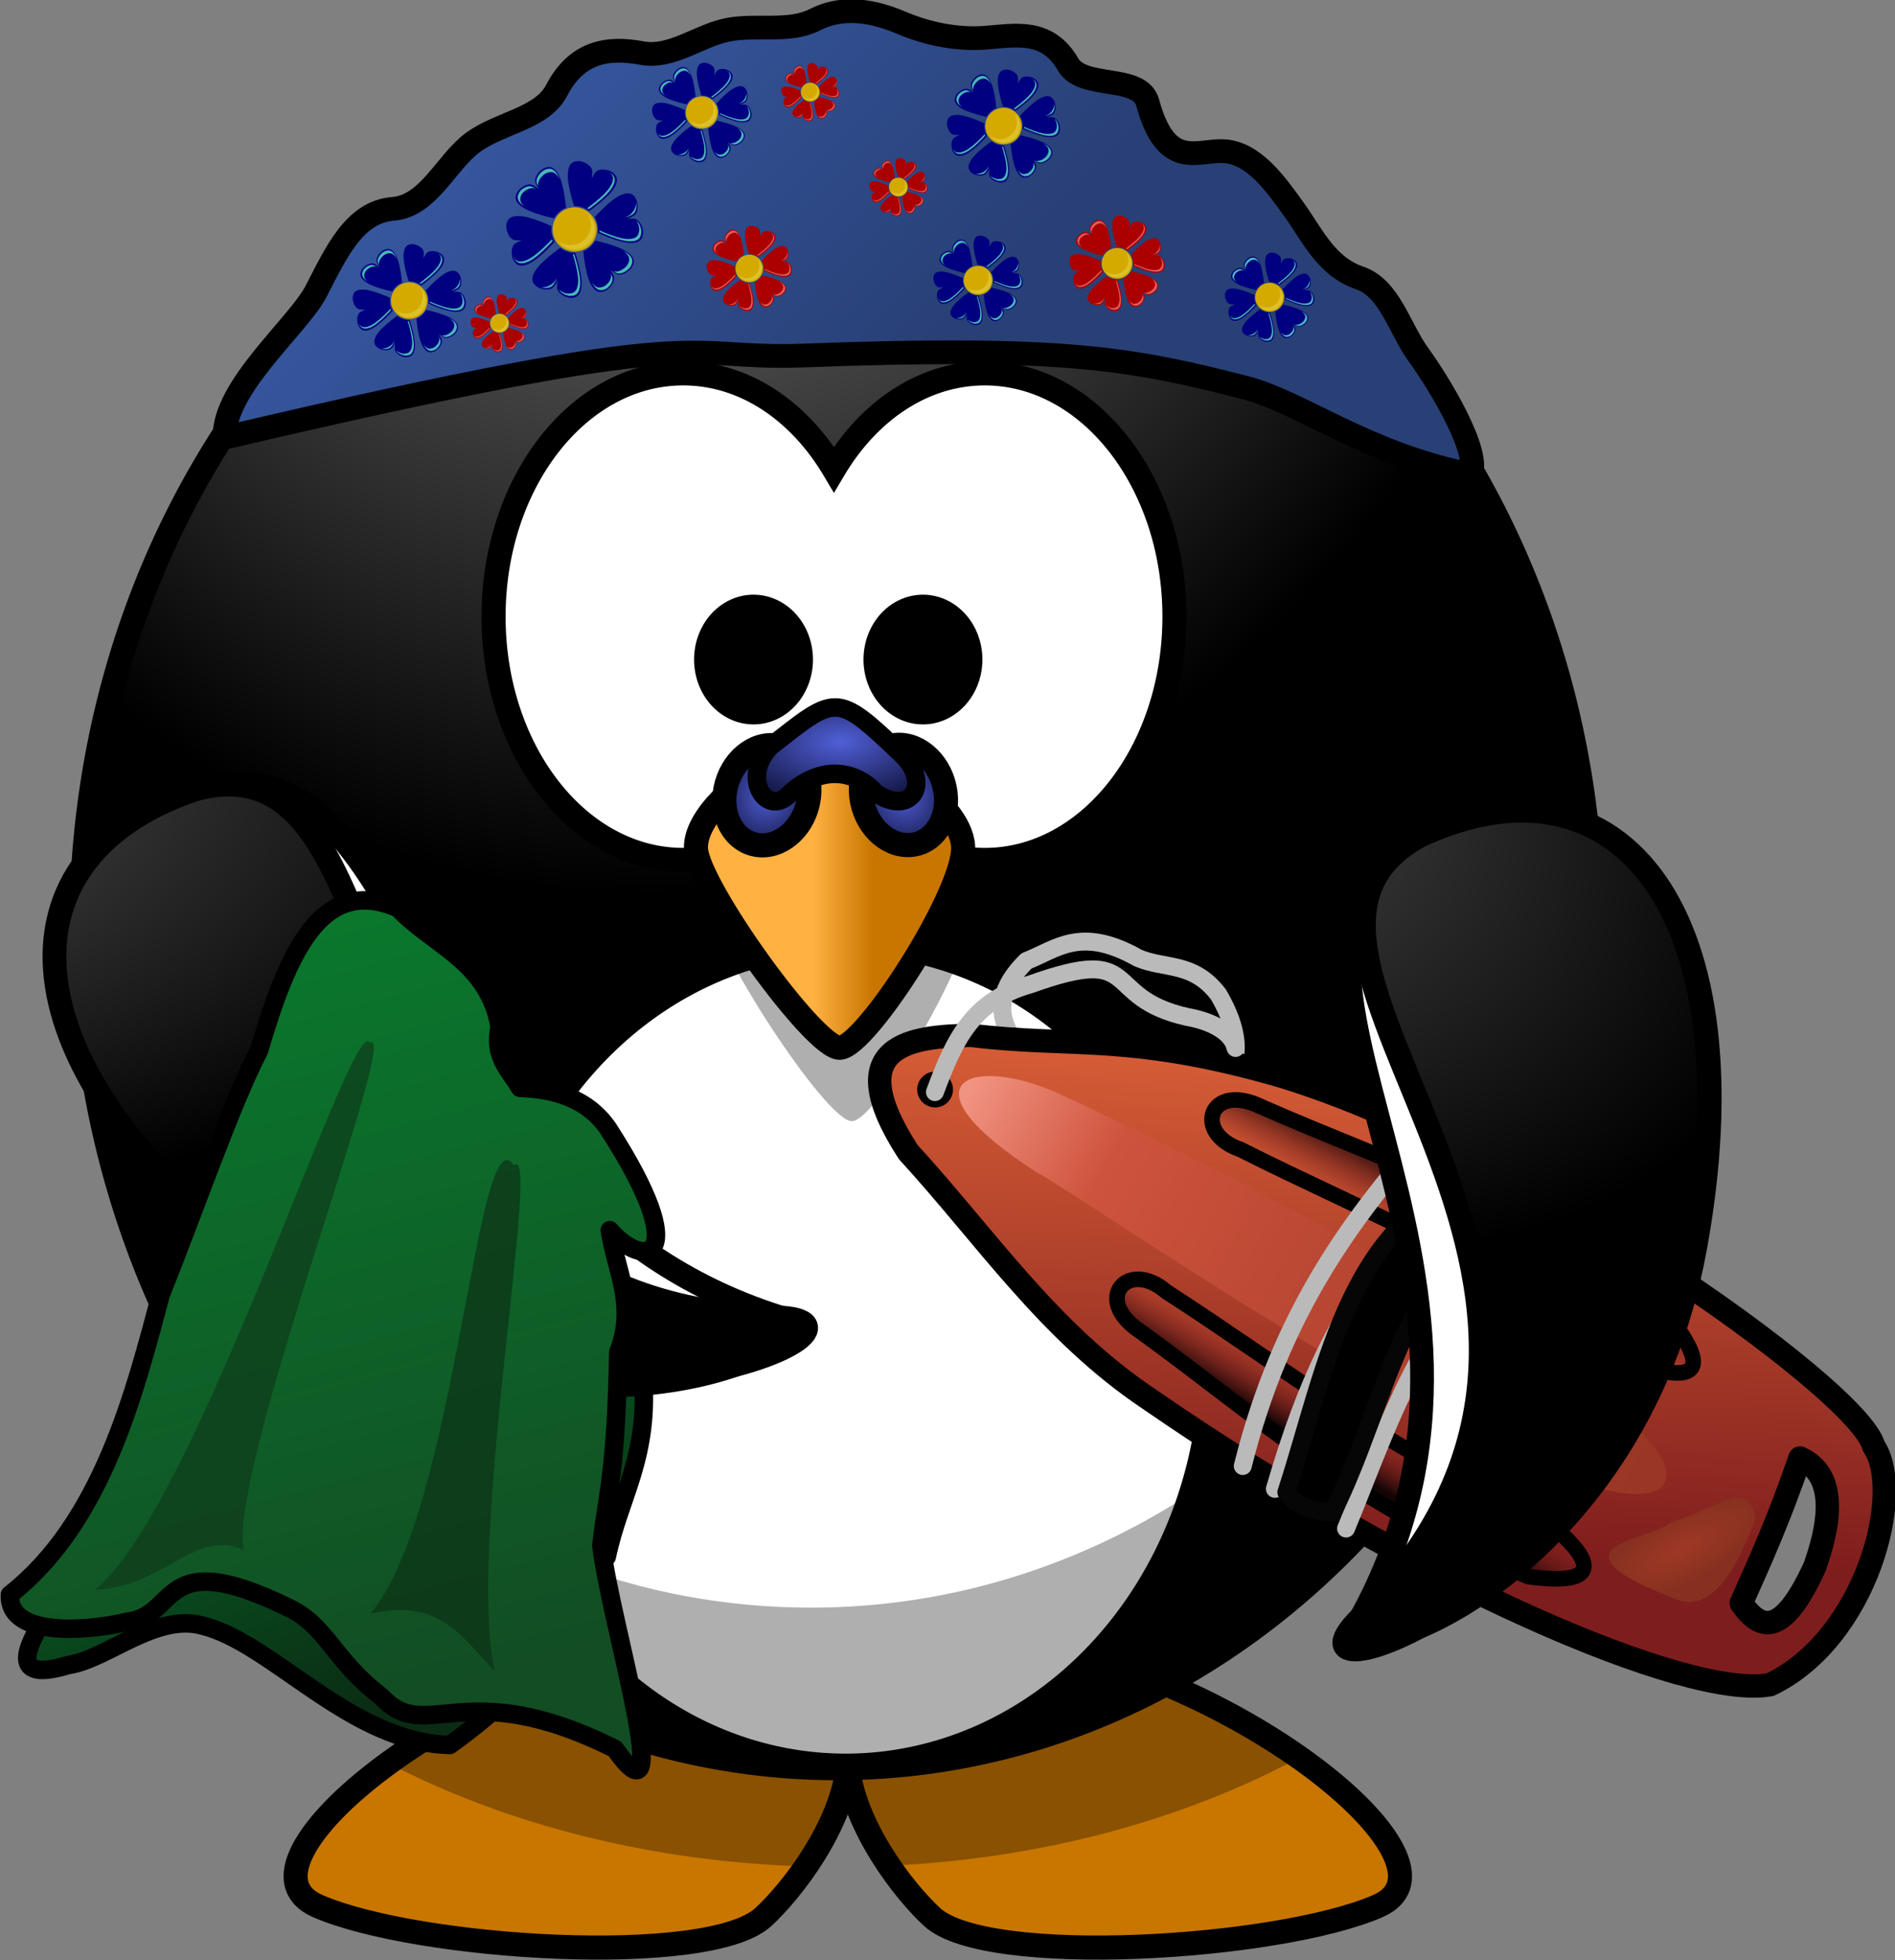
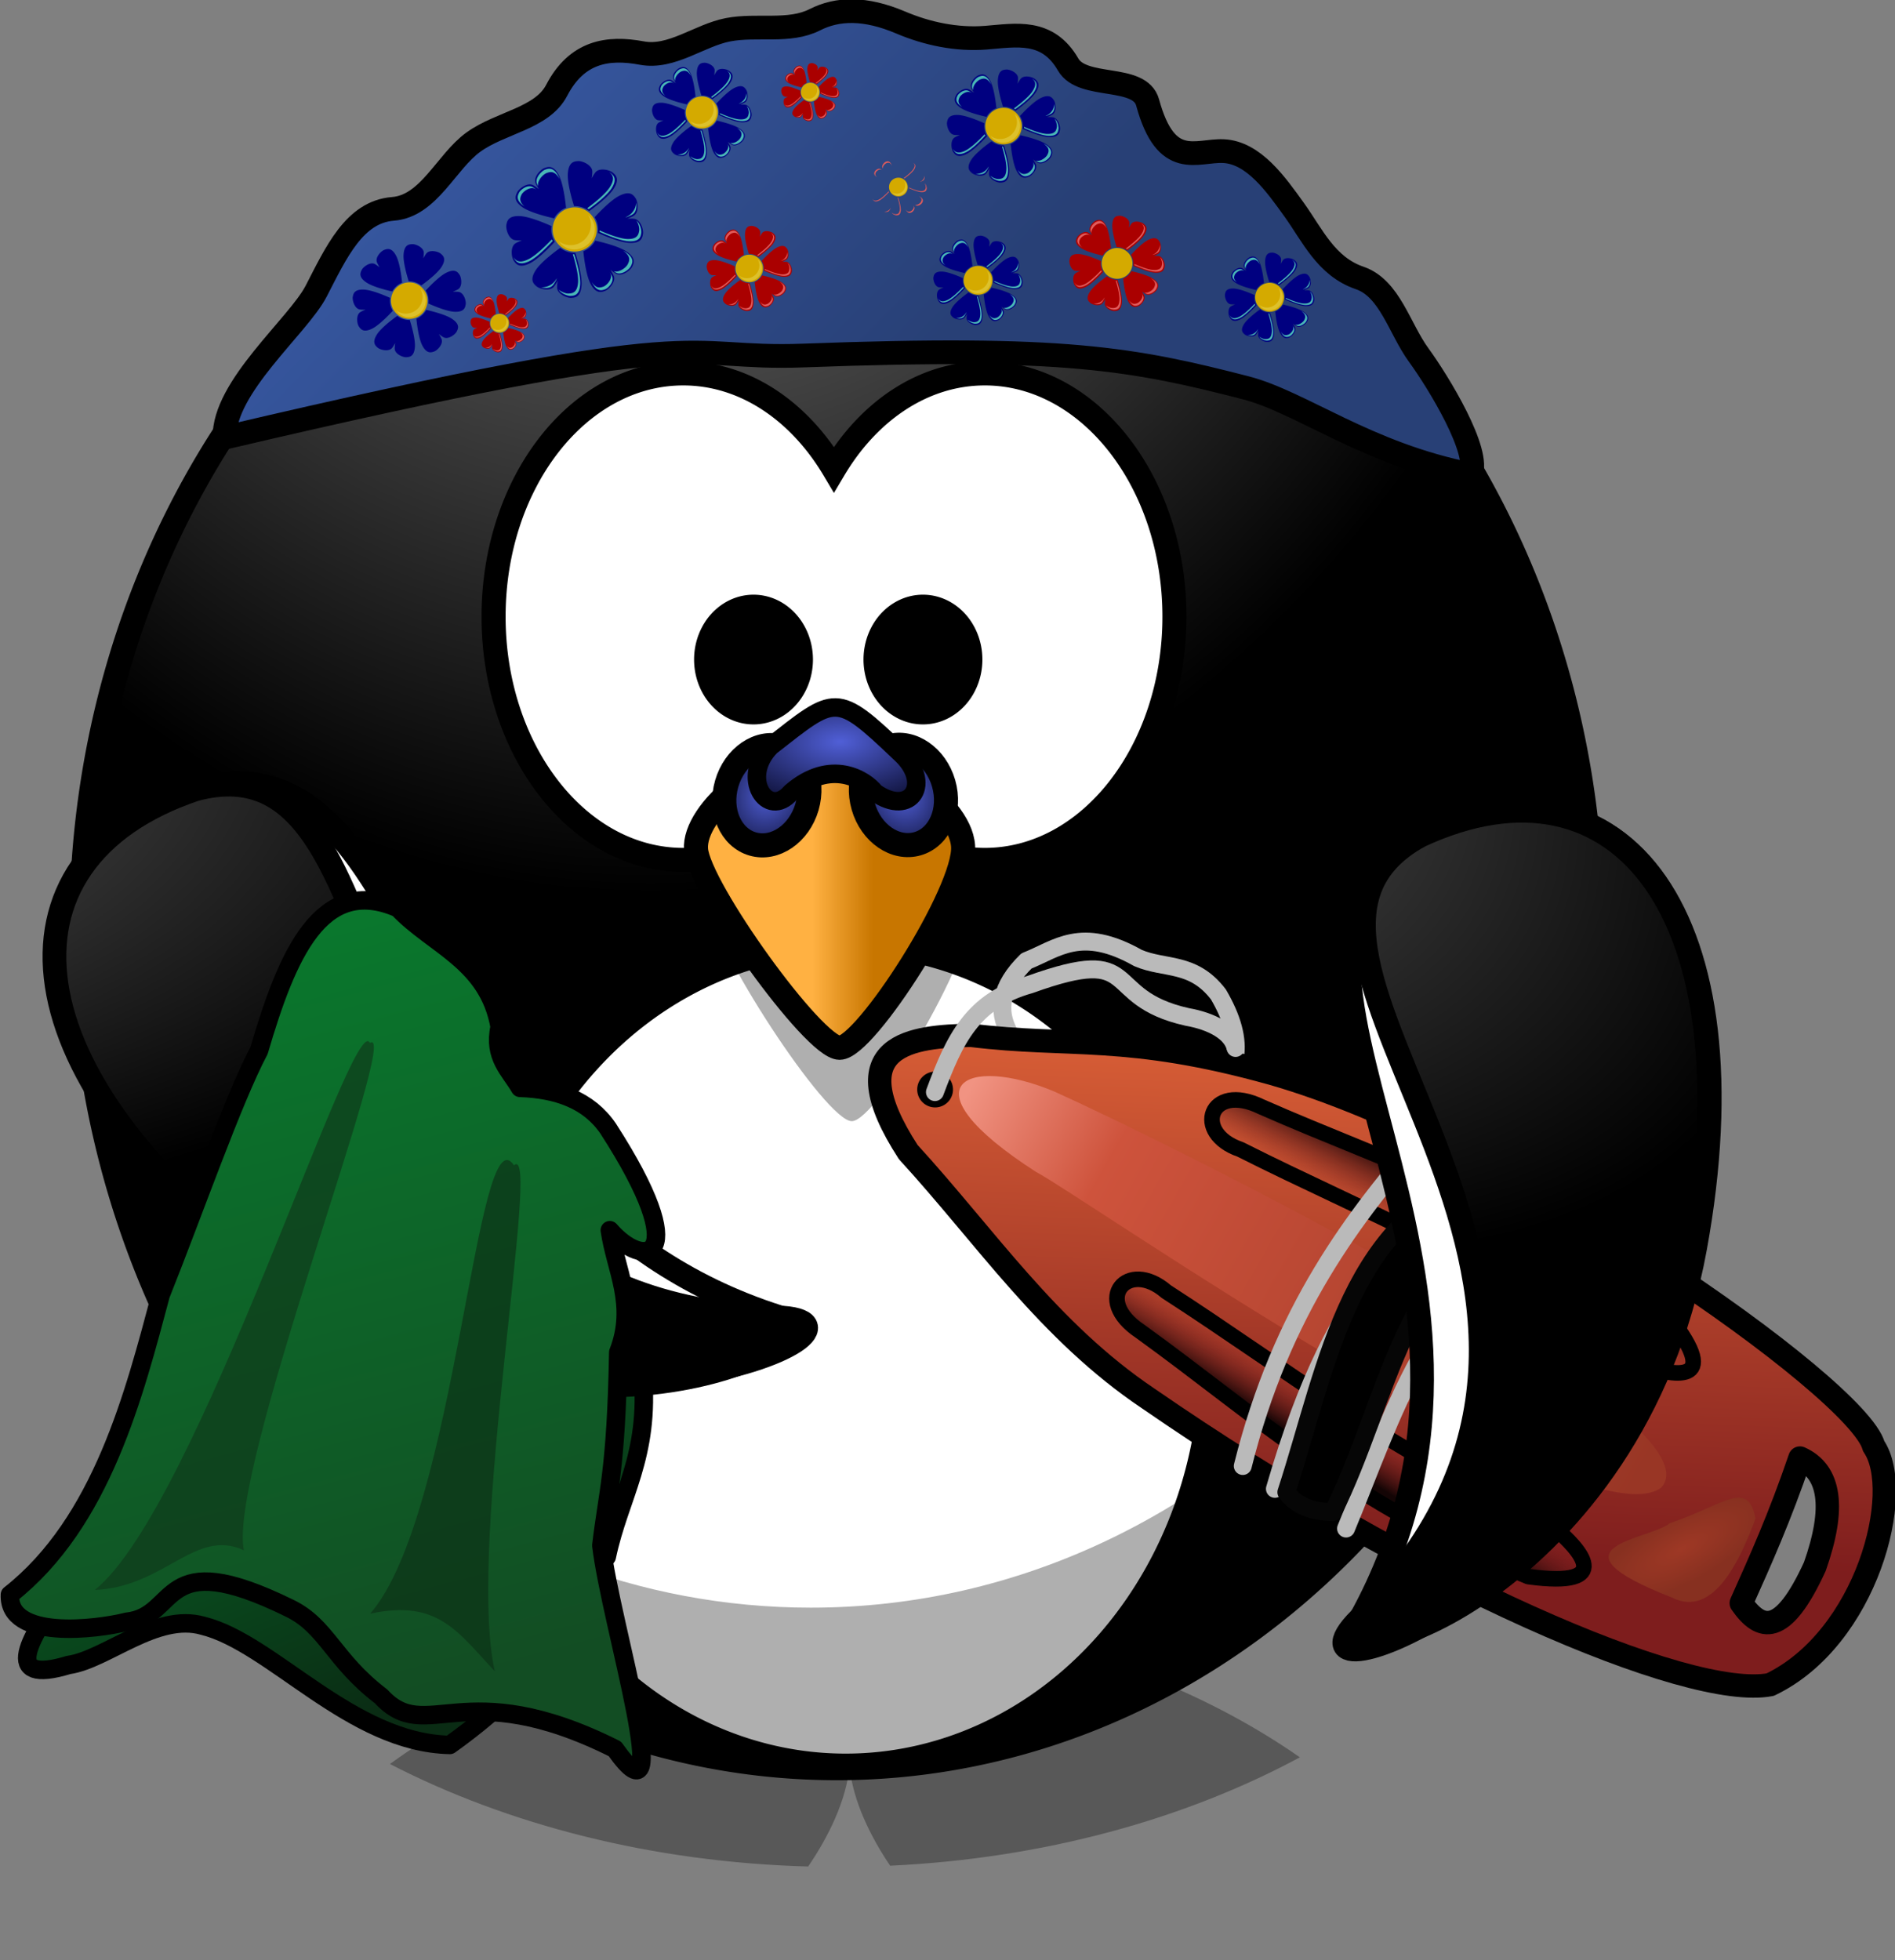
<svg xmlns="http://www.w3.org/2000/svg" xmlns:xlink="http://www.w3.org/1999/xlink" viewBox="0 0 486.46 503.09">
  <rect x="0" y="0" width="486.46" height="503.09" fill="#808080" stroke="none" />
  <defs>
    <linearGradient id="f" y2="1050.3" gradientUnits="userSpaceOnUse" x2="-663.78" gradientTransform="translate(1310.4 -515.9)" y1="928.13" x1="-713.99">
      <stop offset="0" stop-color="#078530" />
      <stop offset="1" stop-color="#0a2c14" />
    </linearGradient>
    <linearGradient id="q" y2="1042.4" gradientUnits="userSpaceOnUse" x2="-638.06" y1="835.27" x1="-693.27">
      <stop offset="0" stop-color="#078530" />
      <stop offset="1" stop-color="#124d23" />
    </linearGradient>
    <linearGradient id="w" y2="504.58" gradientUnits="userSpaceOnUse" x2="1100.7" gradientTransform="matrix(.809 -.266 .367 1.115 -2183.8 -358.06)" y1="-283.39" x1="-683.5">
      <stop offset="0" stop-color="#5f0000" stop-opacity="0" />
      <stop offset=".5" stop-color="red" stop-opacity="0" />
      <stop offset="1" stop-color="#590000" />
    </linearGradient>
    <linearGradient id="v" y2="601.16" xlink:href="#a" gradientUnits="userSpaceOnUse" x2="285.9" gradientTransform="matrix(1.152 -.379 .258 .783 -2183.8 -358.06)" y1="168.43" x1="350.37" />
    <linearGradient id="u" y2="160.02" xlink:href="#a" gradientUnits="userSpaceOnUse" x2="606.26" gradientTransform="matrix(1.194 .213 -.145 .812 -1983.6 -483.05)" y1="1.503" x1="681" />
    <linearGradient id="s" y2="504.58" gradientUnits="userSpaceOnUse" x2="1100.7" gradientTransform="matrix(.831 -.185 .255 1.146 -2021.3 -483.61)" y1="-283.39" x1="-683.5">
      <stop offset="0" stop-color="#00575f" stop-opacity="0" />
      <stop offset=".5" stop-color="#0062ff" stop-opacity="0" />
      <stop offset="1" stop-color="#002859" />
    </linearGradient>
    <linearGradient id="r" y2="601.16" xlink:href="#a" gradientUnits="userSpaceOnUse" x2="285.9" gradientTransform="matrix(1.184 -.263 .179 .805 -2021.3 -483.61)" y1="168.43" x1="350.37" />
    <linearGradient id="n" y2="331.38" gradientUnits="userSpaceOnUse" x2="279.64" gradientTransform="translate(121.26 243.99)" y1="461.38" x1="411.79">
      <stop offset="0" stop-color="#284076" />
      <stop offset="1" stop-color="#4168bf" />
    </linearGradient>
    <linearGradient id="b">
      <stop offset="0" stop-color="#a5a5a5" />
      <stop offset="1" />
    </linearGradient>
    <linearGradient id="k" y2="731.85" gradientUnits="userSpaceOnUse" x2="-279.85" y1="599.59" x1="-551.98">
      <stop offset="0" stop-color="#f19382" />
      <stop offset=".203" stop-color="#ce533c" />
      <stop offset="1" stop-color="#993625" />
    </linearGradient>
    <linearGradient id="j" y2="651.45" gradientUnits="userSpaceOnUse" x2="-361.35" gradientTransform="scale(1 -1) rotate(-52.063 -1782.099 -2.795)" y1="635.34" x1="-354.11">
      <stop offset="0" stop-color="#140505" />
      <stop offset="1" stop-color="#7b1e1e" stop-opacity="0" />
    </linearGradient>
    <linearGradient id="e" y2="537.41" gradientUnits="userSpaceOnUse" x2="359.47" gradientTransform="matrix(.961 0 0 1.071 1131 -361.84)" y1="537.41" x1="346.24">
      <stop offset="0" stop-color="#ffb142" />
      <stop offset="1" stop-color="#c87600" />
    </linearGradient>
    <linearGradient id="a">
      <stop offset="0" stop-color="#fff" />
      <stop offset="1" stop-color="#fff" stop-opacity="0" />
    </linearGradient>
    <linearGradient id="i" y2="651.45" gradientUnits="userSpaceOnUse" x2="-361.35" y1="632.26" x1="-353.21">
      <stop offset="0" stop-color="#240909" />
      <stop offset="1" stop-color="#7b1e1e" stop-opacity="0" />
    </linearGradient>
    <linearGradient id="h" y2="774.04" gradientUnits="userSpaceOnUse" x2="-430.82" y1="511.4" x1="-437.43">
      <stop offset="0" stop-color="#f5733e" />
      <stop offset="1" stop-color="#7e1d1d" />
    </linearGradient>
    <radialGradient id="g" xlink:href="#b" gradientUnits="userSpaceOnUse" cy="734.65" cx="441.42" gradientTransform="matrix(-1.617 1.61 -3.923 -3.938 4772.7 2356.6)" r="59.255" />
    <radialGradient id="d" xlink:href="#b" gradientUnits="userSpaceOnUse" cy="582.85" cx="488.95" gradientTransform="matrix(0 -1.585 1.274 0 687.01 878.23)" r="167.56" />
    <radialGradient id="c" gradientUnits="userSpaceOnUse" cy="-8.88" cx="414.68" gradientTransform="matrix(0 .958 -1.873 0 1454.5 -86.379)" r="123.55">
      <stop offset="0" stop-color="#ffb142" />
      <stop offset=".887" stop-color="#ffb141" />
      <stop offset="1" stop-color="#c87600" />
    </radialGradient>
    <radialGradient id="l" gradientUnits="userSpaceOnUse" cy="762.08" cx="-263.16" gradientTransform="matrix(1.093 -.681 .25 .402 -165.94 276.97)" r="28.162">
      <stop offset="0" stop-color="#9e3825" />
      <stop offset="1" stop-color="#873020" />
    </radialGradient>
    <radialGradient id="m" xlink:href="#b" gradientUnits="userSpaceOnUse" cy="688.9" cx="286.32" gradientTransform="matrix(1.462 -1.752 -4.004 -3.341 3754.9 3020.1)" r="59.255" />
    <radialGradient id="o" gradientUnits="userSpaceOnUse" cy="605.05" cx="655.71" gradientTransform="matrix(1 0 0 1.166 0 -100.66)" r="12.88">
      <stop offset="0" stop-color="#505fd7" />
      <stop offset="1" stop-color="#0e1138" />
    </radialGradient>
    <radialGradient id="p" gradientUnits="userSpaceOnUse" cy="574.19" cx="380.04" gradientTransform="matrix(2.053 -.049 .026 1.087 -59.842 -272.89)" r="12.88">
      <stop offset="0" stop-color="#505fd7" />
      <stop offset="1" stop-color="#0e1138" />
    </radialGradient>
    <filter id="x" color-interpolation-filters="sRGB">
      <feColorMatrix type="hueRotate" values="44.471" />
    </filter>
    <filter id="t" color-interpolation-filters="sRGB">
      <feColorMatrix type="hueRotate" values="44.471" />
    </filter>
  </defs>
-   <path d="M1437.7 525.97c-46.231 5.302-99.256 46.978-78.18 56.067 21.076 9.089 82.246 12.88 93.804 2.276 5.94-5.449 16.565-19.095 17.817-31.899 1.254 12.804 11.849 26.451 17.787 31.9 11.558 10.603 72.758 6.812 93.834-2.277 21.076-9.089-31.949-50.765-78.18-56.067-23.806 2.556-32.368 11.467-33.441 21.69-1.073-10.223-9.635-19.134-33.441-21.69z" fill-rule="evenodd" stroke="#000" stroke-width="5.074" fill="url(#c)" transform="translate(-1574.214 -219.704) scale(1.218)" />
  <path d="M177.336 421.097c-27.645 3.17-57.258 17.017-77.237 31.604 30.259 15.59 67.256 25.198 107.363 26.303 5.139-7.532 9.743-16.768 10.615-25.691.866 8.839 5.362 17.993 10.433 25.487 39.447-1.861 75.677-11.935 105.166-27.812-19.907-13.95-48.286-26.844-74.858-29.89-29.002 3.113-39.433 13.97-40.74 26.424-1.308-12.455-11.74-23.31-40.742-26.425z" fill-rule="evenodd" fill-opacity=".314" />
  <path d="M1628 377a159.19 177.34 0 01-318.37 0 159.19 177.34 0 11318.37 0z" stroke="#000" stroke-linecap="round" stroke-width="5.074" fill="url(#d)" transform="translate(-1574.214 -219.704) scale(1.218)" />
  <path d="M175.386 95.823c-26.864 0-48.684 27.97-48.684 62.433s21.82 62.433 48.684 62.433c15.788 0 29.797-9.67 38.692-24.63 8.893 14.972 22.934 24.63 38.729 24.63 26.865 0 48.684-27.97 48.684-62.433s-21.82-62.433-48.684-62.433c-15.793 0-29.835 9.663-38.729 24.63-8.894-14.956-22.906-24.63-38.692-24.63zM311.105 347.622a94.019 104.74 0 11-188.033 0 94.019 104.74 0 11188.033 0z" stroke="#000" stroke-linecap="round" stroke-width="6.182" fill="#fff" />
  <path d="M401.503 179.52c.393 5.618.622 11.276.622 17.006 0 119.26-86.918 216.053-193.966 216.053-88.343 0-162.898-65.916-186.278-155.98 7.8 111.313 91.402 199.047 193.308 199.047 107.052 0 193.966-96.79 193.966-216.054 0-20.841-2.7-40.995-7.65-60.068z" fill-opacity=".314" />
  <path d="M216.443 203.509c-16.96 0-35.395 17.207-34.658 28.074.737 10.868 30.233 56.15 36.87 56.15 6.636 0 32.445-44.376 31.707-57.055-.738-12.679-22.86-28.074-33.92-27.17z" fill-rule="evenodd" fill-opacity=".314" />
  <path d="M205.6 169.262a12.167 13.555 0 11-24.334 0 12.167 13.555 0 1124.334 0zM249.093 169.262a12.167 13.555 0 11-24.334 0 12.167 13.555 0 1124.334 0z" stroke="#000" stroke-linecap="round" stroke-width="6.182" />
  <path d="M1467.6 338.44c-13.921 0-29.053 12.812-28.448 20.903.605 8.091 24.816 41.806 30.263 41.806 5.447 0 26.632-33.04 26.027-42.481-.605-9.44-18.763-20.903-27.842-20.229z" fill-rule="evenodd" stroke="#000" stroke-width="5.074" fill="url(#e)" transform="translate(-1574.214 -219.704) scale(1.218)" />
  <path d="M693.73 465.75c1.572 17.563-4.924 25.904-7.576 38.638-11.028 13.216-9.228 22.584-33.082 39.648-20.865-.43-37.434-21.504-52.037-25.109-9.826-2.826-20.427 7.15-28.305 8.262-28.294 8.605 20.37-38.105 30.556-57.158l27.857-47.857z" stroke-linejoin="round" color="#000" stroke="#000" stroke-linecap="round" stroke-width="3.898" fill="url(#f)" transform="translate(-679.97 -214.831) scale(1.218)" />
  <g fill-rule="evenodd" stroke="#000" stroke-width="5">
    <path d="M50.57 202.418c60.225-15.901 50.868 104.236 149.364 135.565 18.206 5.79-56.609 42.099-128.012-10.308C2.483 276.711-3.551 220.573 50.569 202.416z" fill="#fff" stroke-width="6.091" />
    <path d="M1344.6 353.74c48.111 17.3-42.588 102.12 37.819 161.19 22.626 16.622-57.868 2.09-81.723-66.585-23.198-66.786-1.132-107.54 43.904-94.607z" fill="url(#g)" transform="rotate(-34.568 477.11 2867.695) scale(1.218)" />
  </g>
  <g>
    <path d="M258.965 264.916c-2.926-5.596-2.34-11.593 4.538-18.306 7.834-3.106 13.986-9.024 28.626-.758 6.892 2.966 14.122.828 20.645 9.345 3.496 5.972 5.095 11.432 4.24 16.23" stroke-linejoin="round" color="#000" stroke="#bababa" stroke-linecap="round" stroke-width="4.595" fill="none" />
    <path d="M-501.23 580.25c-17.519.006-32.72 1.242-52.344.125-22.251 1.944-51.874 6.34-21.438 47.156 32.289 30.895 59.242 66.364 100 90 109.32 65.327 218.6 103.83 250 95.688 36.568-20.551 47.617-78.754 34.281-95.688-7.455-22.405-150.97-109.78-244.28-130-28.872-6.049-48.7-7.287-66.219-7.281zm282.03 143.81c12.281 4.555 15.169 18.526 8.594 41.938-10.853 28.485-19.601 26.422-27.781 16.156 6.397-17.198 12.79-34.33 19.188-58.094z" stroke-linejoin="round" color="#000" stroke="#000" stroke-linecap="round" stroke-width="9.14" fill="url(#h)" transform="matrix(.655 .043 -.043 .655 636.769 -90.65)" />
    <path d="M-438.41 600.82c-20.891-8.535-26.25 12.014-7.071 17.173 51.47 21.818 97.266 35.529 161.62 73.741 12.516 3.443 33.252 6.619 10.102-19.193-62.837-41.798-111.84-52.478-164.65-71.721z" stroke-linejoin="round" color="#000" stroke="#000" stroke-linecap="round" stroke-width="6.093" fill="url(#i)" transform="matrix(.655 .043 -.043 .655 636.769 -90.65)" />
    <path d="M-479.94 691.5c-19.575-11.229-6.663-28.089 9.197-16.134 48.852 27.181 87.82 54.87 157.52 82.135 10.41 7.755 25.663 22.157-8.927 19.767-71.598-23.861-110.15-55.946-157.79-85.767z" stroke-linejoin="round" color="#000" stroke="#000" stroke-linecap="round" stroke-width="6.093" fill="url(#j)" transform="matrix(.655 .043 -.043 .655 636.769 -90.65)" />
    <path d="M243.357 279.827a3.315 3.315 0 11-6.616-.44 3.315 3.315 0 016.616.44z" stroke-linejoin="round" color="#000" stroke="#000" stroke-linecap="round" stroke-width="2.559" fill="#240909" />
    <path d="M240 280.268c5.015-13.44 9.549-23.433 24.427-27.619 29.39-10.567 17.725 3.281 40.317 8.325 6.428 1.135 11.503 3.915 12.43 7.969" stroke-linejoin="round" stroke="#bababa" stroke-linecap="round" stroke-width="4.595" fill="none" />
    <path d="M-519.43 600.22c41.562 15.47 270.05 109.71 246.88 138.91-29.151 24.833-235.17-99.904-252.02-107.09-54.65-30.287-30.576-44.186 5.138-31.822z" fill="url(#k)" transform="matrix(.655 .043 -.043 .655 636.769 -90.65)" />
    <path d="M366.596 290.335c-19.285 22.035-37.588 45.959-47.568 85.892M376.211 295.625c-13.867 25.41-32.13 28.143-48.935 86.465M398.886 309.425c-33.19 24.36-41.167 53.52-53.346 82.85" stroke-linejoin="round" color="#000" stroke="#bababa" stroke-linecap="round" stroke-width="4.595" fill="none" />
    <path d="M383.559 300.1c-37.43 11.315-42.473 49.502-53.347 82.85 2.481 3.454 6.594 5.01 11.955 5.113 14.499-29.08 17.394-64.479 52.001-82.605-.695-5.092-4.153-6.968-10.61-5.356z" stroke-linejoin="round" color="#000" stroke="#060606" stroke-linecap="round" stroke-width="4.595" />
    <path d="M-268.31 752.79c20.133-8.101 29.339-19.576 33.31-3.95-4.866 16.262-13.737 40.096-30.591 32.915-52.273-16.558-9.92-22.012-2.72-28.965z" fill="url(#l)" transform="matrix(.655 .043 -.043 .655 636.769 -90.65)" />
  </g>
  <g fill-rule="evenodd" stroke="#000" stroke-width="5">
    <path d="M364.66 214.527c-54.702 29.792 34.592 110.707-15.502 201.114-9.259 16.711 70.062-8.264 85.987-95.392 15.487-84.731-18.673-129.687-70.486-105.725z" fill="#fff" stroke-width="6.091" />
    <path d="M1592.6 353.74c-48.111 17.3 42.588 102.12-37.819 161.19-22.626 16.622 57.868 2.09 81.723-66.585 23.198-66.786 1.132-107.54-43.904-94.607z" fill="url(#m)" transform="scale(1.218) rotate(-8.797 -208.878 8671.897)" />
  </g>
  <g>
    <path d="M369.36 739.85c-.302-10.624 15.513-23.539 19.298-30.854 4.218-8.153 8.037-16.712 16.194-17.353 7.592-.597 11.197-9.914 16.957-14.07s14.452-4.962 17.544-10.903c4.247-8.16 10.766-9.2 17.957-7.853 6.288 1.177 12.109-3.756 18.194-4.92 6.085-1.163 12.833.651 18.256-2.101 4.77-2.421 10.587-2.615 18.143.6 5.56 2.365 11.806 3.653 17.855 3.183 6.378-.495 13.018-1.936 17.392 5.653 3.066 5.32 15.108 1.973 16.754 8.004 3.9 14.289 10.297 10.01 15.941 10.24 6.386.26 11.13 7.037 14.952 12.359 3.87 5.389 6.715 11.944 13.789 14.362 6.369 2.177 8.37 10.652 12.45 16.248 4.217 5.784 13.169 20.503 10.937 25.16-21.929-4.327-35.728-15.258-47.423-18.267-11.695-3.01-21.285-5.24-34.798-6.452s-30.946-1.364-58.33-.341c-27.269 1.018-16.295-7.497-122.06 17.306z" stroke-linejoin="round" fill-rule="evenodd" color="#000" stroke="#000" stroke-width="5" fill="url(#n)" transform="translate(-392.232 -788.82) scale(1.218)" />
    <path d="M129.84 84.75c.717-.619.993-1.68.68-2.571a2.413 2.413 0 00-2.078-1.625 2.413 2.413 0 00-2.304 1.23c-.471.829-.382 1.933.224 2.67.577.741 1.61 1.074 2.513.818.357-.096.69-.277.966-.522z" fill="#d4aa00" />
    <path d="M129.76 84.492c-.606.598-1.57.82-2.36.477a2.015 2.015 0 01-.898-.757c.716.596 1.822.584 2.563.04.77-.527 1.149-1.576.834-2.464-.021-.12-.196-.385-.17-.39.653.537.868 1.5.562 2.28a2.232 2.232 0 01-.531.814z" color="#000" fill="#ddc12b" />
    <path d="M134.156 87.41c.159-.137.282-.282.34-.4.18-.364.464-.924-.598-1.65-.86-.586-2.713-1.036-3.419-1.192a2.547 2.547 0 01-1.298 1.153c.072.72.3 2.614.78 3.536.596 1.14 1.187.922 1.57.787.397-.14 1.142-.895.995-1.531-.036-.157-.185-.438-.39-.771.308.241.57.423.72.477.423.152.95-.109 1.3-.41zm-5.622 2.792c.22-.172.4-.502.45-1.144.078-1.037-.458-2.868-.676-3.557a2.556 2.556 0 01-1.647-.547c-.587.422-2.116 1.566-2.674 2.443-.69 1.086-.206 1.487.102 1.75.1.086.271.172.47.235.44.138 1.029.17 1.357-.137.118-.11.284-.374.471-.718-.056.387-.081.698-.053.857.116.642 1.098 1.043 1.518 1.015.202-.013.462-.025.682-.197zM135.4 84.1c.197-.198.242-.453.279-.652.076-.414-.204-1.438-.828-1.629-.153-.047-.472-.056-.863-.046.363-.145.653-.282.775-.385.343-.29.379-.876.293-1.329a1.435 1.435 0 00-.174-.497c-.225-.337-.569-.863-1.729-.306-.937.451-2.255 1.832-2.744 2.365a2.553 2.553 0 01.352 1.703c.658.297 2.413 1.045 3.452 1.09.643.027.99-.116 1.187-.314zm-3.844-4.542c.381-.352.725-.72.934-1.048.69-1.086.205-1.49-.104-1.753-.32-.273-1.345-.542-1.822-.097-.118.11-.287.38-.474.724.056-.387.084-.704.056-.863-.08-.441-.57-.768-1.005-.92a1.424 1.424 0 00-.517-.095c-.405.026-1.033.06-1.13 1.343-.078 1.037.462 2.868.68 3.557.287-.008.58.035.868.13s.553.24.78.418a19.44 19.44 0 001.734-1.396zm-6.886 6.116a20.586 20.586 0 001.398-1.387 2.553 2.553 0 01-.351-1.703c-.659-.297-2.413-1.045-3.453-1.09-1.285-.055-1.393.564-1.467.964-.024.129-.01.318.036.522.1.45.364.977.793 1.108.154.047.47.059.861.05-.363.144-.65.278-.773.382-.498.422-.352 1.471-.118 1.821.225.338.569.868 1.728.31.41-.197.892-.572 1.346-.977zm2.627-5.088c-.072-.72-.3-2.614-.781-3.536-.595-1.14-1.184-.924-1.567-.789-.124.044-.283.15-.438.291-.339.312-.66.805-.56 1.242.037.157.184.436.388.77-.307-.243-.566-.422-.718-.476-.614-.221-1.452.43-1.638.807-.18.364-.466.926.597 1.651.859.587 2.713 1.037 3.418 1.193a2.548 2.548 0 011.299-1.153z" fill-rule="evenodd" fill="#a00" />
    <path d="M131.893 89.239c.288-.264.554-.687.458-1.07-.029-.116-.132-.314-.274-.55.052.1.09.189.105.25.14.557-.489 1.198-.83 1.312-.301.101-.755.26-1.243-.493l.038.075c.539 1.005 1.046.828 1.374.718.107-.036.242-.122.372-.242zm2.152-1.92c.147-.126.262-.26.316-.369.167-.336.43-.853-.551-1.522a3.026 3.026 0 00-.296-.174c.921.652.667 1.157.503 1.488a1.328 1.328 0 01-.315.373c-.324.278-.812.518-1.202.379l-.025-.01c.151.107.28.186.367.217.39.14.88-.103 1.203-.381zm1.203-3.37c.173-.18.21-.41.243-.592.057-.323-.121-1.046-.525-1.375.242.363.34.863.296 1.117-.066.37-.158.945-1.347.885-.857-.044-2.234-.609-2.959-.93-.003.05-.008.102-.015.151.611.28 2.241.988 3.203 1.036.52.027.83-.071 1.02-.218a.745.745 0 00.084-.074zm-6.746 5.992c.168-.172.302-.468.337-.988.065-.96-.445-2.662-.65-3.302-.05 0-.103 0-.153-.003.233.758.632 2.192.574 3.048-.08 1.188-.663 1.211-1.037 1.233-.257.014-.743-.143-1.074-.426.279.44.976.702 1.303.683.21-.012.484-.024.7-.245zm6.132-8.692c.314-.266.37-.783.312-1.216a1.863 1.863 0 01-.612 1.247 1.81 1.81 0 01-.575.346c.058-.007.117-.015.175-.026.327-.134.586-.255.7-.351zm-8.825 7.838c.11-.102.26-.345.431-.654.018-.056.034-.113.047-.17a1.81 1.81 0 01-.411.53 1.863 1.863 0 01-1.311.46c.423.11.943.115 1.244-.166zm5.41-9.483c.425-.377.826-.785 1.053-1.146.643-1.02.183-1.404-.11-1.655a.86.86 0 00-.14-.094c.294.25.69.64.033 1.655-.505.778-1.782 1.778-2.443 2.266.056.037.109.075.16.117.31-.222.899-.657 1.446-1.143zm-6.679 5.9a18.805 18.805 0 001.305-1.301 2.365 2.365 0 01-.097-.173c-.563.598-1.706 1.748-2.538 2.158-1.086.533-1.425.093-1.64-.228.025.059.05.11.078.15.214.32.54.823 1.63.305.385-.183.837-.533 1.262-.911zm2.068-8.024a3.026 3.026 0 00-.138-.315c-.548-1.053-1.093-.852-1.447-.726-.114.04-.26.138-.404.27-.314.288-.612.746-.52 1.15.02.09.084.226.172.389l-.007-.026c-.092-.404.204-.86.518-1.148.143-.131.294-.229.408-.27.348-.123.88-.316 1.418.676zm-3.811 2.976c-.69-.574-.48-1.006-.344-1.293.154-.325.865-.874 1.4-.67.06.023.143.071.237.134-.217-.168-.402-.294-.514-.337-.368-.14-.82.074-1.116.329-.135.115-.236.24-.284.34-.148.314-.384.797.55 1.45l.07.047z" fill-rule="evenodd" fill="#e15b5b" />
    <path d="M108.173 80.663c1.395-1.205 1.933-3.272 1.323-5.008-.566-1.735-2.227-3.038-4.049-3.166-1.797-.172-3.63.812-4.487 2.398-.918 1.613-.744 3.765.437 5.2 1.124 1.444 3.137 2.092 4.895 1.595a4.668 4.668 0 001.881-1.019z" fill="#d4aa00" />
    <path d="M108.015 80.163c-1.18 1.165-3.058 1.599-4.597.929a3.925 3.925 0 01-1.75-1.475c1.395 1.163 3.55 1.138 4.994.078 1.5-1.026 2.238-3.07 1.624-4.799-.041-.235-.381-.75-.331-.762 1.273 1.047 1.692 2.924 1.095 4.443a4.348 4.348 0 01-1.035 1.586z" fill="#ddc12b" />
    <g fill-rule="evenodd">
      <path d="M116.581 85.848c.31-.266.551-.55.665-.78.35-.709.903-1.799-1.167-3.212-1.674-1.143-5.286-2.02-6.66-2.324-.268.494-.626.95-1.07 1.344s-.939.696-1.46.903c.14 1.4.584 5.091 1.521 6.888 1.16 2.222 2.311 1.797 3.058 1.533.772-.274 2.224-1.744 1.938-2.983-.07-.306-.361-.853-.759-1.503.598.471 1.108.825 1.403.931.822.296 1.85-.213 2.531-.798zm-10.952 5.44c.43-.336.78-.979.875-2.229.153-2.02-.89-5.587-1.314-6.93-.561.016-1.138-.067-1.701-.254s-1.07-.464-1.51-.812c-1.142.822-4.12 3.05-5.208 4.76-1.345 2.116-.402 2.897.199 3.411.195.166.527.333.917.455.856.27 2.002.33 2.642-.265.229-.214.554-.73.917-1.399-.108.754-.158 1.36-.102 1.668.225 1.252 2.138 2.032 2.956 1.979.394-.026.9-.05 1.33-.385zm13.376-11.89c.383-.386.47-.881.543-1.27.15-.806-.396-2.801-1.612-3.173-.3-.092-.92-.11-1.682-.091.707-.283 1.271-.548 1.51-.75.668-.565.738-1.706.571-2.588-.076-.401-.197-.755-.34-.968-.439-.658-1.107-1.682-3.367-.596-1.826.878-4.395 3.568-5.346 4.606a4.99 4.99 0 01.685 3.318c1.283.579 4.702 2.036 6.726 2.123 1.253.053 1.929-.224 2.312-.61zm-7.49-8.848c.743-.686 1.413-1.402 1.821-2.043 1.345-2.115.399-2.901-.203-3.415-.623-.532-2.62-1.056-3.55-.19-.23.214-.559.743-.923 1.412.109-.754.164-1.373.108-1.68-.155-.861-1.11-1.498-1.956-1.795-.386-.135-.753-.202-1.008-.185-.79.052-2.012.118-2.201 2.617-.153 2.021.9 5.588 1.323 6.93.56-.015 1.13.068 1.692.255s1.078.464 1.518.812c.714-.513 2.143-1.576 3.38-2.718zM98.102 82.465a40.114 40.114 0 002.724-2.703 4.99 4.99 0 01-.685-3.318c-1.283-.578-4.702-2.036-6.726-2.122-2.505-.107-2.714 1.099-2.859 1.877-.047.252-.02.62.07 1.018.194.877.71 1.903 1.546 2.159.3.091.916.114 1.677.095-.707.282-1.266.543-1.506.746-.97.821-.685 2.866-.23 3.548.439.657 1.107 1.69 3.367.604.799-.384 1.737-1.116 2.622-1.903zm5.117-9.914c-.14-1.4-.584-5.09-1.52-6.887-1.16-2.223-2.308-1.802-3.054-1.538-.241.085-.551.292-.852.567-.661.607-1.288 1.568-1.091 2.42.07.305.358.849.755 1.498-.598-.471-1.104-.82-1.398-.926-1.197-.43-2.829.838-3.192 1.573-.35.71-.908 1.803 1.163 3.217 1.674 1.144 5.286 2.018 6.66 2.323.268-.493.626-.95 1.07-1.343s.939-.696 1.46-.904z" fill="navy" />
-       <path d="M112.17 89.41c.56-.514 1.079-1.339.892-2.084-.057-.227-.258-.612-.534-1.072.1.197.174.368.205.488.272 1.085-.954 2.334-1.617 2.556-.588.197-1.471.504-2.423-.962.024.05.05.1.075.147 1.049 1.958 2.037 1.613 2.677 1.398.207-.07.47-.237.725-.47zm4.192-3.739c.286-.246.51-.507.615-.72.324-.655.838-1.662-1.073-2.964a5.892 5.892 0 00-.577-.34c1.795 1.27 1.3 2.253.98 2.898-.105.212-.328.481-.615.728-.63.542-1.58 1.01-2.34.738l-.049-.02c.295.209.545.362.714.423.76.271 1.715-.2 2.345-.743zm2.343-6.567c.338-.352.41-.8.474-1.154.111-.628-.236-2.037-1.024-2.678.472.707.665 1.682.577 2.176-.128.72-.306 1.84-2.624 1.724-1.668-.085-4.351-1.186-5.763-1.811a4.646 4.646 0 01-.03.294c1.19.546 4.366 1.924 6.24 2.019 1.013.051 1.616-.14 1.987-.425a1.45 1.45 0 00.163-.145zm-13.141 11.673c.327-.335.587-.91.656-1.923.127-1.872-.867-5.188-1.268-6.434-.097.001-.199-.001-.297-.005.455 1.475 1.232 4.27 1.119 5.936-.157 2.315-1.291 2.36-2.021 2.403-.501.029-1.447-.278-2.093-.83.544.857 1.902 1.369 2.54 1.332.41-.024.943-.048 1.364-.479zm11.946-16.934c.613-.518.722-1.524.608-2.369-.081.927-.477 1.795-1.192 2.43a3.528 3.528 0 01-1.122.674c.114-.012.23-.03.342-.051.637-.26 1.141-.495 1.364-.684zm-17.193 15.272c.214-.199.506-.672.84-1.274.035-.11.065-.222.09-.333a3.528 3.528 0 01-.8 1.034c-.715.636-1.624.926-2.554.897.825.213 1.837.223 2.424-.324zm10.538-18.474c.83-.736 1.61-1.531 2.053-2.234 1.252-1.987.356-2.734-.214-3.223a1.673 1.673 0 00-.273-.184c.572.488 1.345 1.247.063 3.223-.983 1.517-3.47 3.465-4.758 4.416.109.073.211.147.313.227.602-.431 1.75-1.28 2.816-2.225zm-13.01 11.493a36.628 36.628 0 002.543-2.535c-.068-.11-.13-.22-.19-.337-1.096 1.166-3.323 3.407-4.945 4.205-2.114 1.039-2.776.182-3.193-.444.047.114.096.213.15.293.418.624 1.054 1.602 3.175.593.75-.357 1.632-1.038 2.46-1.775zm4.027-15.633a5.896 5.896 0 00-.268-.612c-1.068-2.052-2.128-1.661-2.818-1.416-.224.08-.509.27-.787.526-.613.562-1.194 1.454-1.014 2.24.04.176.163.442.336.76l-.014-.052c-.18-.786.396-1.675 1.009-2.236.278-.256.572-.446.795-.525.678-.241 1.713-.617 2.762 1.316zm-7.424 5.8c-1.344-1.12-.934-1.96-.67-2.52.3-.633 1.684-1.703 2.73-1.305.115.045.276.138.46.261-.424-.328-.783-.573-1.001-.656-.718-.274-1.599.145-2.176.64-.262.225-.46.466-.553.664-.288.61-.748 1.55 1.073 2.824.044.03.09.061.137.091z" fill="#49b6b6" />
    </g>
-     <path d="M194.693 71.533c1.05-.908 1.456-2.464.997-3.772-.427-1.306-1.678-2.287-3.05-2.383-1.352-.13-2.733.61-3.379 1.805-.69 1.215-.56 2.835.33 3.916.846 1.087 2.362 1.575 3.686 1.2a3.515 3.515 0 001.416-.766z" fill="#d4aa00" />
+     <path d="M194.693 71.533c1.05-.908 1.456-2.464.997-3.772-.427-1.306-1.678-2.287-3.05-2.383-1.352-.13-2.733.61-3.379 1.805-.69 1.215-.56 2.835.33 3.916.846 1.087 2.362 1.575 3.686 1.2a3.515 3.515 0 001.416-.766" fill="#d4aa00" />
    <path d="M194.574 71.154c-.888.878-2.303 1.204-3.461.7a2.956 2.956 0 01-1.318-1.11c1.05.875 2.673.857 3.76.058 1.13-.772 1.686-2.311 1.223-3.614-.03-.177-.287-.564-.25-.573.96.788 1.275 2.201.826 3.345-.168.45-.437.86-.78 1.194z" color="#000" fill="#ddc12b" />
    <path d="M201.024 75.435c.233-.2.415-.413.5-.586.264-.535.68-1.355-.879-2.42-1.26-.86-3.98-1.52-5.015-1.75a3.737 3.737 0 01-.805 1.013 3.737 3.737 0 01-1.1.68c.106 1.054.44 3.833 1.146 5.186.873 1.674 1.74 1.354 2.302 1.155.582-.206 1.675-1.314 1.46-2.247-.053-.23-.272-.642-.571-1.13.45.354.834.62 1.056.7.62.223 1.393-.16 1.906-.6zm-8.248 4.096c.323-.252.588-.736.66-1.677.114-1.522-.672-4.208-.99-5.218a3.75 3.75 0 01-1.281-.192 3.723 3.723 0 01-1.137-.612c-.86.62-3.103 2.297-3.922 3.585-1.013 1.593-.303 2.181.15 2.568.147.126.397.25.69.343.645.203 1.508.25 1.99-.2.172-.16.417-.55.69-1.053-.081.567-.119 1.024-.077 1.256.17.942 1.61 1.53 2.226 1.49.297-.02.679-.037 1.002-.29zm10.075-8.95c.288-.29.354-.664.408-.957.113-.606-.298-2.109-1.213-2.389-.226-.069-.693-.083-1.267-.068.533-.213.957-.413 1.137-.565.503-.425.556-1.285.43-1.949-.057-.302-.148-.568-.255-.729-.331-.495-.835-1.266-2.536-.449-1.376.662-3.31 2.688-4.026 3.47a3.745 3.745 0 01.516 2.498c.966.436 3.54 1.533 5.065 1.598.943.04 1.452-.169 1.74-.46zm-5.64-6.663c.56-.516 1.064-1.055 1.37-1.538 1.014-1.593.301-2.184-.152-2.571-.47-.401-1.973-.796-2.673-.143-.173.161-.421.56-.695 1.063.082-.568.123-1.034.081-1.266-.117-.648-.835-1.128-1.473-1.351-.29-.102-.567-.152-.76-.14-.594.04-1.514.09-1.656 1.972-.116 1.521.677 4.207.996 5.218.422-.011.85.05 1.274.192s.811.35 1.143.611c.538-.386 1.614-1.186 2.545-2.047zm-10.101 8.973a30.2 30.2 0 002.05-2.036 3.745 3.745 0 01-.515-2.498c-.966-.436-3.54-1.533-5.065-1.598-1.886-.081-2.044.827-2.153 1.413-.035.19-.014.467.053.767.146.66.535 1.433 1.164 1.625.226.07.69.086 1.263.072-.532.212-.954.41-1.134.561-.73.619-.516 2.159-.174 2.672.331.496.835 1.273 2.536.455.602-.29 1.308-.84 1.974-1.433zm3.853-7.466c-.106-1.054-.44-3.833-1.146-5.186-.873-1.674-1.737-1.357-2.299-1.158-.182.065-.415.22-.641.428-.498.456-.97 1.18-.822 1.822.053.23.27.638.568 1.127-.45-.354-.83-.617-1.052-.697-.902-.324-2.13.631-2.404 1.185-.263.534-.683 1.358.876 2.422 1.26.86 3.98 1.52 5.015 1.75.201-.372.47-.716.805-1.012a3.737 3.737 0 011.1-.68z" fill-rule="evenodd" fill="#a00" />
    <path d="M197.705 78.119c.421-.388.813-1.009.671-1.57-.042-.17-.194-.46-.402-.807.076.148.132.277.155.368.205.816-.718 1.757-1.218 1.924-.442.149-1.107.38-1.824-.724.018.037.037.075.056.11.79 1.475 1.534 1.215 2.016 1.053.156-.052.354-.178.546-.354zm3.157-2.816c.215-.185.383-.382.462-.542.245-.494.632-1.252-.808-2.233a4.44 4.44 0 00-.434-.255c1.352.956.98 1.696.739 2.182-.08.16-.248.362-.464.548-.474.408-1.19.76-1.762.556l-.037-.015c.222.157.41.273.538.318.572.205 1.291-.15 1.766-.559zm1.764-4.945c.254-.265.309-.602.356-.869.084-.473-.178-1.534-.77-2.017.355.533.5 1.267.434 1.639-.096.542-.23 1.386-1.976 1.298-1.256-.064-3.277-.893-4.34-1.364-.005.074-.012.15-.022.222.896.41 3.288 1.449 4.698 1.52.764.039 1.217-.105 1.497-.32.045-.035.086-.071.123-.11zm-9.896 8.79c.246-.252.442-.686.494-1.448.096-1.41-.653-3.906-.955-4.845-.073.001-.15 0-.223-.004.342 1.111.927 3.216.842 4.47-.118 1.744-.972 1.778-1.522 1.81-.377.021-1.089-.21-1.576-.625.41.645 1.433 1.03 1.912 1.003.31-.018.711-.036 1.028-.36zm8.995-12.751c.462-.39.544-1.148.458-1.784a2.733 2.733 0 01-.898 1.83c-.253.225-.54.394-.844.507.086-.01.172-.022.257-.039.48-.195.86-.372 1.027-.514zm-12.946 11.5c.16-.15.381-.507.632-.96.027-.082.05-.167.069-.25-.148.288-.35.553-.603.778a2.733 2.733 0 01-1.923.675c.62.16 1.383.168 1.825-.244zm7.935-13.913c.625-.553 1.213-1.152 1.546-1.681.943-1.497.268-2.06-.161-2.428a1.26 1.26 0 00-.206-.138c.431.368 1.013.939.048 2.427-.74 1.143-2.614 2.609-3.583 3.325.082.055.16.11.236.171a27.607 27.607 0 002.12-1.676zm-9.797 8.655a27.587 27.587 0 001.915-1.908 3.47 3.47 0 01-.142-.254c-.826.878-2.503 2.565-3.725 3.166-1.592.782-2.09.137-2.404-.334.035.085.072.16.113.22.315.47.794 1.207 2.391.447.565-.27 1.229-.782 1.852-1.337zm3.033-11.772a4.44 4.44 0 00-.202-.461c-.804-1.545-1.602-1.25-2.122-1.066-.168.06-.383.204-.592.396-.462.423-.9 1.095-.764 1.687.03.132.123.333.253.572-.004-.013-.008-.027-.01-.039-.136-.592.298-1.261.76-1.684.209-.192.43-.336.598-.395.51-.182 1.29-.465 2.08.99zm-5.59 4.367c-1.012-.842-.704-1.476-.504-1.898.225-.476 1.268-1.282 2.054-.982.088.034.209.104.347.197-.32-.247-.59-.432-.754-.494-.54-.207-1.203.109-1.638.481-.197.17-.346.352-.416.5-.218.46-.563 1.169.808 2.127.032.023.068.046.103.069z" fill-rule="evenodd" fill="#e15b5b" />
    <g>
      <path d="M289.39 70.55c1.177-1.016 1.63-2.759 1.116-4.223-.477-1.462-1.878-2.561-3.414-2.669-1.514-.145-3.06.684-3.783 2.022-.774 1.36-.627 3.174.368 4.384.948 1.218 2.645 1.764 4.127 1.345a3.936 3.936 0 001.587-.859z" fill="#d4aa00" />
-       <path d="M289.257 70.126c-.995.983-2.578 1.348-3.875.784a3.31 3.31 0 01-1.476-1.243c1.176.98 2.993.96 4.21.065 1.265-.865 1.888-2.588 1.37-4.046-.035-.198-.322-.633-.28-.643 1.074.883 1.427 2.465.924 3.746a3.665 3.665 0 01-.873 1.337z" color="#000" fill="#ddc12b" />
      <path d="M296.478 74.92c.261-.225.465-.464.56-.657.296-.599.762-1.518-.983-2.71-1.411-.963-4.457-1.701-5.615-1.958-.226.416-.528.8-.902 1.133a4.184 4.184 0 01-1.231.761c.118 1.181.492 4.292 1.282 5.807.978 1.874 1.95 1.516 2.578 1.293.652-.23 1.876-1.47 1.635-2.515-.06-.257-.305-.719-.64-1.267.504.397.934.696 1.182.785.694.25 1.56-.18 2.135-.673zm-9.234 4.586c.362-.283.658-.825.738-1.879.129-1.704-.751-4.71-1.108-5.842a4.198 4.198 0 01-1.434-.215 4.168 4.168 0 01-1.273-.685c-.963.693-3.475 2.572-4.391 4.014-1.134 1.784-.34 2.442.168 2.876.164.14.444.28.773.383.721.227 1.688.28 2.227-.223.193-.18.467-.616.774-1.18-.092.636-.134 1.147-.087 1.407.19 1.055 1.803 1.713 2.492 1.668.333-.022.76-.042 1.121-.324zm11.28-10.021c.323-.326.397-.744.457-1.072.126-.68-.333-2.361-1.359-2.675-.252-.077-.775-.093-1.417-.076.596-.239 1.071-.462 1.273-.633.563-.476.622-1.438.481-2.182-.064-.338-.166-.636-.286-.816-.37-.555-.934-1.418-2.84-.502-1.54.74-3.705 3.008-4.507 3.883a4.215 4.215 0 01.577 2.798c1.082.488 3.965 1.716 5.672 1.79 1.056.044 1.626-.19 1.949-.515zm-6.314-7.46c.626-.579 1.19-1.182 1.534-1.723 1.134-1.783.336-2.446-.17-2.879-.526-.449-2.21-.89-2.994-.16-.193.18-.471.626-.778 1.19.092-.635.138-1.157.09-1.417-.13-.725-.934-1.262-1.649-1.512-.324-.114-.634-.17-.85-.156-.665.043-1.695.099-1.855 2.206-.129 1.704.758 4.711 1.115 5.843.473-.013.953.057 1.427.215s.909.391 1.28.684c.602-.433 1.807-1.328 2.85-2.292zM280.9 72.07a33.813 33.813 0 002.296-2.28 4.198 4.198 0 01-.577-2.798c-1.082-.487-3.964-1.716-5.671-1.788-2.112-.09-2.289.926-2.41 1.582-.04.212-.017.523.058.859.164.739.599 1.604 1.304 1.82.252.077.772.096 1.414.08-.596.238-1.068.458-1.27.629-.818.692-.578 2.416-.194 2.99.37.556.934 1.426 2.839.51.673-.324 1.464-.94 2.21-1.604zm4.314-8.36c-.119-1.18-.493-4.291-1.283-5.806-.978-1.874-1.945-1.519-2.574-1.296-.204.072-.465.246-.718.478-.558.512-1.086 1.322-.92 2.04.06.257.301.715.636 1.263-.504-.397-.93-.692-1.179-.78-1.009-.363-2.384.706-2.69 1.325-.296.599-.766 1.52.98 2.713 1.41.963 4.456 1.702 5.615 1.958.225-.415.527-.8.901-1.133a4.184 4.184 0 011.232-.761z" fill-rule="evenodd" fill="#a00" />
      <path d="M292.763 77.924c.471-.434.91-1.13.751-1.758-.048-.19-.217-.515-.45-.903.085.166.148.31.173.412.23.914-.804 1.967-1.363 2.154-.496.166-1.24.425-2.043-.81l.063.123c.884 1.651 1.717 1.36 2.257 1.179.175-.059.397-.2.611-.397zm3.534-3.153c.241-.207.43-.427.518-.606.274-.553.707-1.402-.905-2.5a4.97 4.97 0 00-.486-.286c1.514 1.07 1.096 1.9.827 2.443-.089.179-.277.406-.519.613-.53.457-1.332.852-1.973.623l-.04-.017c.247.176.458.305.601.356.64.23 1.446-.169 1.977-.626zm1.975-5.536c.284-.297.346-.674.399-.973.094-.53-.199-1.718-.863-2.258.398.596.56 1.418.487 1.834-.108.607-.259 1.552-2.212 1.454-1.407-.072-3.67-1-4.86-1.527a3.923 3.923 0 01-.025.248c1.004.46 3.681 1.622 5.26 1.702.856.043 1.364-.118 1.677-.358.05-.039.096-.08.137-.122zm-11.08 9.842c.276-.283.496-.768.554-1.622.107-1.578-.732-4.374-1.07-5.425-.081.002-.167 0-.25-.004.384 1.244 1.039 3.6.943 5.005-.132 1.952-1.088 1.99-1.704 2.026-.422.024-1.219-.234-1.764-.7.458.723 1.604 1.154 2.14 1.123.347-.02.797-.04 1.151-.403zM297.264 64.8c.516-.438.609-1.286.512-1.998-.068.782-.401 1.513-1.005 2.05a2.974 2.974 0 01-.945.567c.096-.01.193-.025.288-.043.537-.22.962-.418 1.15-.576zm-14.495 12.875c.18-.168.427-.567.708-1.074.029-.092.055-.187.076-.281-.165.324-.39.62-.675.872-.603.536-1.37.78-2.153.756.695.18 1.549.188 2.044-.273zm8.884-15.577c.7-.62 1.358-1.29 1.731-1.883 1.056-1.675.3-2.305-.18-2.717a1.411 1.411 0 00-.23-.155c.482.411 1.134 1.05.053 2.718-.829 1.278-2.926 2.92-4.011 3.722.091.062.177.124.263.192a30.91 30.91 0 002.374-1.877zm-10.969 9.69c.898-.799 1.723-1.675 2.144-2.136a3.885 3.885 0 01-.16-.284c-.924.983-2.802 2.872-4.17 3.544-1.782.877-2.34.154-2.691-.374.039.096.08.18.126.247.353.526.889 1.351 2.677.5.633-.3 1.376-.875 2.074-1.496zm3.396-13.18a4.97 4.97 0 00-.226-.516c-.9-1.73-1.795-1.4-2.376-1.193-.189.067-.429.227-.664.443-.516.473-1.006 1.225-.854 1.889.034.147.137.372.282.64-.004-.014-.009-.03-.011-.043-.152-.664.334-1.412.85-1.886.235-.215.483-.376.671-.443.572-.203 1.444-.52 2.328 1.11zm-6.26 4.89c-1.132-.944-.787-1.653-.564-2.125.252-.533 1.42-1.436 2.3-1.1.098.038.234.117.389.22-.358-.276-.66-.483-.844-.553-.605-.23-1.348.122-1.834.54-.221.19-.388.393-.466.56-.244.514-.631 1.307.904 2.38.037.026.077.052.115.077z" fill-rule="evenodd" fill="#e15b5b" />
    </g>
    <g>
      <path d="M232.227 49.809c.716-.619.992-1.68.679-2.571a2.413 2.413 0 00-2.079-1.625 2.413 2.413 0 00-2.303 1.231c-.471.828-.382 1.932.224 2.67.577.74 1.61 1.073 2.513.818.357-.097.69-.277.966-.523z" fill="#d4aa00" />
      <path d="M232.145 49.55c-.605.599-1.57.821-2.36.478a2.015 2.015 0 01-.897-.757c.716.597 1.821.584 2.563.04.77-.527 1.149-1.576.834-2.464-.022-.12-.196-.385-.17-.39.653.537.868 1.5.562 2.28a2.232 2.232 0 01-.532.814z" color="#000" fill="#ddc12b" />
-       <path d="M236.542 52.469c.159-.137.282-.282.34-.4.18-.364.464-.924-.598-1.65-.86-.586-2.713-1.035-3.419-1.192a2.547 2.547 0 01-1.298 1.154c.072.718.3 2.613.78 3.535.596 1.14 1.187.923 1.57.787.397-.14 1.142-.895.995-1.531-.036-.157-.185-.438-.39-.771.308.241.57.423.72.477.423.152.95-.109 1.3-.41zm-5.622 2.792c.22-.172.4-.502.449-1.144.078-1.037-.457-2.868-.675-3.556a2.556 2.556 0 01-1.647-.548c-.587.422-2.116 1.566-2.674 2.444-.69 1.085-.206 1.486.102 1.75.1.085.271.17.47.234.44.138 1.029.17 1.357-.137.117-.11.284-.374.471-.717-.056.386-.081.698-.053.856.116.642 1.098 1.043 1.517 1.015.203-.013.463-.025.683-.197zm6.867-6.1c.197-.2.242-.453.279-.653.076-.414-.204-1.438-.828-1.628-.154-.048-.472-.057-.863-.047.363-.145.652-.281.775-.385.343-.29.379-.876.293-1.329a1.435 1.435 0 00-.174-.497c-.226-.337-.569-.863-1.729-.305-.937.45-2.255 1.831-2.744 2.364a2.553 2.553 0 01.352 1.703c.658.297 2.413 1.045 3.452 1.09.643.027.99-.115 1.187-.314zm-3.844-4.543c.381-.352.725-.719.934-1.048.69-1.086.205-1.49-.104-1.753-.32-.273-1.345-.542-1.822-.097-.118.11-.287.38-.474.724.056-.386.084-.704.055-.862-.08-.442-.569-.77-1.004-.921a1.424 1.424 0 00-.517-.095c-.405.026-1.033.06-1.13 1.343-.078 1.037.462 2.868.68 3.557.287-.007.579.035.868.13s.553.24.779.418a19.44 19.44 0 001.735-1.396zm-6.886 6.117a20.586 20.586 0 001.398-1.388 2.553 2.553 0 01-.351-1.703c-.659-.297-2.413-1.045-3.453-1.09-1.285-.055-1.393.565-1.467.964-.024.129-.01.318.035.523.1.45.365.976.794 1.107.154.047.47.06.861.05-.363.144-.65.278-.773.382-.498.422-.352 1.471-.118 1.821.225.338.568.868 1.728.31.41-.197.892-.572 1.346-.976zm2.627-5.09c-.072-.718-.3-2.612-.781-3.535-.595-1.14-1.185-.924-1.567-.789-.124.044-.283.15-.438.291-.34.312-.66.805-.56 1.243.037.156.184.435.388.768-.307-.241-.567-.42-.718-.475-.614-.22-1.452.43-1.638.807-.18.364-.466.926.597 1.652.859.586 2.713 1.036 3.418 1.192a2.548 2.548 0 011.299-1.153z" fill-rule="evenodd" fill="#a00" />
      <path d="M234.28 54.298c.287-.264.553-.687.457-1.07-.03-.116-.132-.314-.274-.55.052.101.09.189.105.25.14.557-.49 1.198-.83 1.312-.301.102-.755.26-1.243-.493l.038.075c.538 1.005 1.046.828 1.374.718.107-.036.242-.122.372-.242zm2.151-1.92c.147-.126.262-.26.316-.368.166-.337.43-.854-.551-1.523a3.026 3.026 0 00-.296-.174c.921.652.667 1.157.503 1.488a1.328 1.328 0 01-.315.373c-.324.278-.812.519-1.202.38-.007-.004-.017-.008-.025-.01.151.106.28.185.367.216.39.14.88-.103 1.203-.381zm1.203-3.37c.173-.18.21-.41.243-.592.057-.322-.122-1.046-.526-1.375.243.363.342.863.297 1.117-.066.37-.158.945-1.347.885-.857-.044-2.234-.609-2.959-.93-.003.05-.008.102-.015.151.611.28 2.241.988 3.203 1.037.52.026.83-.072 1.02-.219a.745.745 0 00.084-.074zM230.888 55c.168-.172.302-.468.337-.988.065-.96-.445-2.662-.65-3.302-.05 0-.103 0-.153-.003.233.758.632 2.192.574 3.048-.08 1.188-.663 1.211-1.037 1.233-.257.015-.743-.143-1.075-.426.28.44.977.702 1.304.684.21-.013.484-.025.7-.246zm6.132-8.692c.314-.266.37-.783.312-1.216a1.863 1.863 0 01-.612 1.247 1.81 1.81 0 01-.576.346c.059-.006.118-.015.176-.026.327-.134.586-.254.7-.351zm-8.825 7.838c.11-.102.26-.344.431-.654.018-.056.034-.113.047-.17a1.81 1.81 0 01-.411.53 1.863 1.863 0 01-1.311.46c.423.11.943.115 1.244-.166zm5.41-9.483c.425-.377.826-.785 1.053-1.146.643-1.02.183-1.403-.11-1.655a.86.86 0 00-.14-.094c.294.25.69.64.033 1.655-.505.778-1.782 1.778-2.443 2.266.056.037.109.076.16.117.31-.222.899-.657 1.446-1.143zm-6.679 5.9a18.805 18.805 0 001.305-1.301 2.365 2.365 0 01-.097-.173c-.563.598-1.706 1.749-2.538 2.158-1.086.533-1.425.093-1.64-.228.025.059.05.11.077.15.215.32.542.823 1.63.305.386-.183.838-.533 1.263-.911zm2.068-8.024a3.026 3.026 0 00-.138-.315c-.548-1.053-1.093-.852-1.447-.726-.114.04-.26.138-.404.27-.314.288-.612.746-.52 1.15.02.09.084.226.172.39l-.007-.027c-.092-.404.204-.86.518-1.148.143-.131.294-.229.408-.27.348-.123.88-.316 1.418.676zm-3.811 2.976c-.69-.574-.48-1.006-.344-1.293.154-.325.864-.874 1.4-.67.06.023.143.071.237.134-.218-.168-.402-.294-.514-.336-.368-.141-.82.074-1.116.328-.135.115-.236.24-.284.34-.148.314-.384.797.55 1.45l.07.047z" fill-rule="evenodd" fill="#e15b5b" />
    </g>
    <g>
      <path d="M182.912 31.953c1.228-1.06 1.701-2.88 1.165-4.408-.499-1.526-1.96-2.673-3.564-2.786-1.581-.152-3.195.714-3.95 2.11-.807 1.42-.654 3.314.385 4.577.99 1.27 2.761 1.841 4.308 1.403a4.108 4.108 0 001.656-.896z" fill="#d4aa00" />
      <path d="M182.773 31.513c-1.038 1.025-2.691 1.407-4.046.817a3.454 3.454 0 01-1.54-1.297c1.228 1.023 3.124 1.001 4.395.068 1.32-.903 1.97-2.701 1.43-4.224-.037-.207-.336-.66-.292-.67 1.12.921 1.49 2.573.964 3.91a3.826 3.826 0 01-.911 1.395z" fill="#ddc12b" />
      <g fill-rule="evenodd">
        <path d="M190.312 36.516c.272-.234.485-.483.584-.686.308-.624.795-1.583-1.027-2.827-1.472-1.006-4.651-1.777-5.86-2.045-.236.434-.551.836-.942 1.183s-.826.612-1.285.794c.123 1.233.514 4.48 1.339 6.062 1.02 1.956 2.033 1.582 2.69 1.35.68-.241 1.958-1.536 1.706-2.626-.062-.269-.318-.75-.667-1.322.526.414.974.725 1.234.819.724.26 1.629-.187 2.228-.703zm-9.64 4.787c.378-.295.688-.86.771-1.96.135-1.78-.784-4.918-1.157-6.1-.493.014-1.001-.06-1.497-.224s-.94-.408-1.328-.714c-1.006.723-3.627 2.684-4.584 4.19-1.184 1.861-.354 2.549.175 3 .171.147.464.294.807.401.753.238 1.762.292 2.325-.233.202-.188.488-.643.808-1.231-.096.663-.14 1.197-.09 1.468.198 1.101 1.88 1.789 2.6 1.742.348-.023.793-.044 1.17-.339zm11.773-10.463c.337-.34.414-.776.478-1.118.131-.71-.349-2.465-1.419-2.792-.263-.081-.81-.098-1.48-.08.622-.25 1.119-.483 1.33-.66.587-.498.648-1.502.502-2.279-.067-.352-.174-.664-.3-.851-.386-.58-.974-1.48-2.963-.525-1.607.773-3.868 3.14-4.705 4.054.259.42.451.896.557 1.407s.117 1.025.046 1.513c1.129.51 4.138 1.792 5.92 1.868 1.102.047 1.697-.197 2.034-.537zm-6.59-7.788c.652-.603 1.242-1.233 1.601-1.797 1.184-1.862.351-2.554-.178-3.006-.549-.468-2.306-.93-3.125-.166-.202.188-.492.653-.812 1.241.096-.663.144-1.207.095-1.479-.137-.757-.976-1.318-1.722-1.579-.339-.118-.662-.177-.887-.162-.695.045-1.77.103-1.937 2.303-.134 1.778.791 4.917 1.164 6.099.494-.013.994.06 1.49.224s.948.409 1.335.715c.629-.452 1.886-1.387 2.975-2.393zM174.047 33.54a35.304 35.304 0 002.397-2.379 4.384 4.384 0 01-.602-2.92c-1.13-.51-4.138-1.792-5.92-1.868-2.205-.095-2.39.967-2.516 1.651-.041.222-.017.546.06.897.172.771.626 1.674 1.362 1.9.263.08.806.1 1.476.083-.623.249-1.115.479-1.325.657-.855.723-.604 2.522-.204 3.122.387.58.975 1.488 2.964.532.703-.338 1.529-.982 2.308-1.675zm4.504-8.725c-.124-1.233-.514-4.48-1.34-6.062-1.02-1.956-2.03-1.586-2.686-1.353-.213.075-.485.256-.75.5-.582.533-1.133 1.379-.96 2.129.062.268.315.746.664 1.318-.526-.415-.97-.722-1.23-.815-1.053-.379-2.49.737-2.809 1.384-.308.624-.799 1.587 1.023 2.831 1.474 1.007 4.653 1.776 5.862 2.045a4.378 4.378 0 012.226-1.977z" fill="navy" />
        <path d="M186.43 39.652c.492-.453.949-1.18.784-1.835-.05-.2-.227-.539-.47-.943.089.173.154.323.18.43.24.954-.838 2.053-1.422 2.249-.517.173-1.295.443-2.133-.847l.066.129c.923 1.723 1.793 1.42 2.356 1.23.182-.06.414-.208.638-.413zm3.689-3.291c.252-.217.448-.446.54-.633.287-.578.738-1.464-.944-2.61a5.185 5.185 0 00-.507-.298c1.58 1.117 1.144 1.982.863 2.55-.093.186-.29.423-.541.64-.555.477-1.391.889-2.06.65l-.043-.018c.259.184.48.319.628.372.67.24 1.51-.176 2.064-.653zm2.062-5.78c.297-.31.361-.703.417-1.015.098-.553-.208-1.793-.9-2.358.415.623.584 1.48.507 1.916-.113.633-.27 1.62-2.31 1.516-1.468-.074-3.83-1.043-5.072-1.593a4.089 4.089 0 01-.026.259c1.048.48 3.843 1.693 5.491 1.777.893.045 1.423-.123 1.75-.374.052-.04.1-.084.143-.128zm-11.566 10.273c.288-.295.517-.801.578-1.693.112-1.647-.763-4.565-1.116-5.662-.086.001-.175 0-.26-.005.4 1.299 1.083 3.758.983 5.225-.138 2.038-1.136 2.077-1.779 2.114-.44.026-1.272-.244-1.841-.73.478.755 1.674 1.205 2.234 1.173.361-.021.831-.043 1.201-.422zm10.514-14.903c.54-.456.636-1.342.535-2.085-.071.816-.419 1.58-1.049 2.14-.296.262-.63.46-.987.591.1-.01.202-.025.3-.044.562-.23 1.005-.436 1.201-.602zM176 39.391c.187-.175.444-.591.738-1.121.03-.096.057-.195.08-.293a3.105 3.105 0 01-.705.91c-.63.56-1.43.815-2.247.789.726.188 1.616.197 2.133-.285zm9.273-16.259c.73-.647 1.417-1.347 1.807-1.965 1.102-1.75.314-2.407-.188-2.837a1.472 1.472 0 00-.24-.161c.503.429 1.183 1.096.056 2.836-.866 1.335-3.055 3.049-4.188 3.886.096.064.186.13.275.2.53-.38 1.54-1.127 2.479-1.959zm-11.45 10.115a32.236 32.236 0 002.238-2.23 4.064 4.064 0 01-.166-.297c-.965 1.026-2.925 2.998-4.353 3.7-1.86.915-2.443.16-2.81-.39.041.1.085.187.132.257.368.55.928 1.41 2.794.522.66-.314 1.437-.913 2.165-1.562zm3.545-13.758a5.19 5.19 0 00-.236-.54c-.94-1.804-1.873-1.46-2.48-1.245-.197.07-.448.238-.693.463-.539.494-1.05 1.28-.892 1.972.036.154.144.389.295.668l-.012-.045c-.158-.693.35-1.474.888-1.969.245-.224.504-.392.7-.462.597-.212 1.507-.543 2.43 1.158zm-6.534 5.104c-1.182-.985-.822-1.725-.59-2.218.264-.557 1.483-1.499 2.402-1.148.102.04.244.122.406.23-.374-.289-.69-.504-.881-.578-.632-.24-1.407.128-1.915.563-.23.198-.404.411-.487.585-.254.537-.658 1.365.945 2.485.038.027.08.054.12.08z" fill="#49b6b6" />
      </g>
    </g>
    <g>
      <path d="M209.603 25.443c.716-.619.992-1.68.68-2.571a2.413 2.413 0 00-2.08-1.625 2.413 2.413 0 00-2.303 1.231c-.47.828-.382 1.932.224 2.67.577.74 1.61 1.073 2.513.818.357-.097.69-.277.966-.523z" fill="#d4aa00" />
      <path d="M209.522 25.185c-.606.598-1.57.82-2.36.477a2.015 2.015 0 01-.898-.757c.716.597 1.822.584 2.563.04.77-.527 1.149-1.576.834-2.464-.021-.12-.196-.385-.17-.39.653.537.868 1.5.562 2.28a2.232 2.232 0 01-.531.814z" color="#000" fill="#ddc12b" />
      <path d="M213.918 28.103c.159-.137.283-.282.34-.4.18-.364.465-.924-.598-1.65-.86-.586-2.713-1.035-3.419-1.192a2.547 2.547 0 01-1.298 1.154c.072.718.3 2.613.78 3.535.596 1.14 1.187.923 1.57.787.397-.14 1.142-.895.995-1.531-.036-.157-.185-.438-.39-.771.308.241.57.423.72.477.423.152.95-.109 1.3-.41zm-5.622 2.792c.22-.172.4-.502.45-1.144.078-1.037-.458-2.868-.675-3.556a2.556 2.556 0 01-1.648-.548c-.587.422-2.116 1.566-2.674 2.444-.69 1.085-.206 1.486.102 1.75.1.085.271.17.471.234.44.138 1.028.17 1.356-.137.118-.11.284-.374.471-.717-.056.386-.081.698-.053.856.116.642 1.098 1.043 1.518 1.015.202-.013.462-.025.682-.197zm6.867-6.1c.197-.2.242-.453.279-.653.076-.414-.203-1.438-.828-1.628-.153-.048-.472-.057-.863-.047.363-.145.653-.281.775-.385.343-.29.379-.876.293-1.329a1.435 1.435 0 00-.174-.497c-.225-.337-.569-.863-1.728-.305-.938.45-2.256 1.831-2.744 2.364a2.553 2.553 0 01.351 1.703c.659.297 2.413 1.045 3.453 1.09.642.027.99-.115 1.186-.314zm-3.844-4.543c.381-.352.725-.719.934-1.048.69-1.086.205-1.49-.104-1.753-.32-.273-1.345-.542-1.822-.097-.118.11-.287.38-.474.724.056-.386.084-.704.056-.862-.08-.442-.57-.77-1.005-.921a1.424 1.424 0 00-.517-.095c-.405.026-1.033.06-1.13 1.343-.078 1.037.462 2.868.68 3.557.287-.007.58.035.868.13s.553.24.78.418a19.44 19.44 0 001.734-1.396zm-6.886 6.117a20.586 20.586 0 001.398-1.388 2.553 2.553 0 01-.351-1.703c-.659-.297-2.413-1.045-3.453-1.09-1.285-.055-1.393.565-1.467.964-.024.129-.01.318.036.523.1.45.364.976.794 1.107.153.047.47.06.86.05-.363.144-.65.278-.772.382-.499.422-.353 1.471-.119 1.821.226.338.569.868 1.728.31.41-.197.892-.572 1.346-.976zm2.627-5.09c-.072-.718-.3-2.612-.781-3.535-.595-1.14-1.184-.924-1.567-.789-.124.044-.283.15-.437.291-.34.312-.661.805-.56 1.243.036.156.183.435.387.768-.307-.241-.566-.42-.718-.475-.614-.22-1.452.43-1.638.807-.18.364-.466.926.597 1.652.859.586 2.713 1.036 3.418 1.192a2.548 2.548 0 011.299-1.153z" fill-rule="evenodd" fill="#a00" />
      <path d="M211.656 29.932c.287-.264.554-.687.457-1.07-.029-.116-.132-.314-.274-.55.052.101.09.189.106.25.14.557-.49 1.198-.83 1.312-.302.102-.755.26-1.244-.493l.038.075c.539 1.005 1.046.828 1.374.718.107-.036.242-.122.373-.242zm2.151-1.92c.147-.126.262-.26.316-.368.167-.337.43-.854-.55-1.523a3.026 3.026 0 00-.297-.174c.922.652.667 1.157.503 1.488a1.328 1.328 0 01-.315.373c-.324.278-.811.519-1.201.38-.008-.004-.018-.008-.026-.01.151.106.28.185.367.216.39.14.88-.103 1.203-.381zm1.203-3.37c.173-.18.21-.41.243-.592.057-.322-.121-1.046-.525-1.375.242.363.34.863.296 1.117-.066.37-.158.945-1.347.885-.856-.044-2.234-.609-2.958-.93-.004.05-.009.102-.016.151.611.28 2.241.988 3.203 1.037.52.026.83-.072 1.02-.219a.745.745 0 00.084-.074zm-6.746 5.992c.168-.172.302-.468.337-.988.065-.96-.445-2.662-.65-3.302-.05 0-.103 0-.153-.003.234.758.632 2.192.574 3.048-.08 1.188-.663 1.211-1.037 1.233-.257.015-.742-.143-1.074-.426.279.44.976.702 1.303.684.21-.013.484-.025.7-.246zm6.132-8.692c.315-.266.37-.783.312-1.216a1.863 1.863 0 01-.612 1.247 1.81 1.81 0 01-.575.346c.058-.006.117-.015.175-.026.327-.134.586-.254.7-.351zm-8.825 7.838c.11-.102.26-.344.431-.654.018-.056.034-.113.047-.17a1.81 1.81 0 01-.41.53 1.863 1.863 0 01-1.312.46c.424.11.943.115 1.244-.166zm5.41-9.483c.425-.377.826-.785 1.053-1.146.643-1.02.183-1.403-.11-1.655a.86.86 0 00-.14-.094c.294.25.69.64.033 1.655-.505.778-1.782 1.778-2.442 2.266.055.037.108.076.16.117.309-.222.898-.657 1.445-1.143zm-6.679 5.9a18.805 18.805 0 001.305-1.301 2.365 2.365 0 01-.097-.173c-.562.598-1.706 1.749-2.538 2.158-1.085.533-1.425.093-1.64-.228.025.059.05.11.078.15.214.32.54.823 1.63.305.385-.183.837-.533 1.262-.911zm2.068-8.024a3.026 3.026 0 00-.138-.315c-.548-1.053-1.092-.852-1.447-.726-.114.04-.26.138-.403.27-.315.288-.613.746-.52 1.15.02.09.083.226.171.39l-.007-.027c-.092-.404.204-.86.518-1.148.143-.131.294-.229.408-.27.348-.123.88-.316 1.418.676zm-3.811 2.976c-.69-.574-.48-1.006-.344-1.293.154-.325.865-.874 1.4-.67.06.023.143.071.237.134-.217-.168-.402-.294-.513-.336-.37-.141-.821.074-1.117.328-.135.115-.236.24-.284.34-.148.314-.384.797.55 1.45l.07.047z" fill-rule="evenodd" fill="#e15b5b" />
    </g>
    <g>
      <path d="M151.299 63.128c1.687-1.458 2.338-3.959 1.6-6.06-.685-2.098-2.695-3.675-4.898-3.829-2.174-.209-4.392.981-5.43 2.901-1.11 1.952-.9 4.555.53 6.291 1.36 1.747 3.795 2.53 5.922 1.93a5.647 5.647 0 002.276-1.233z" fill="#d4aa00" />
      <path d="M151.108 62.522c-1.428 1.41-3.7 1.935-5.562 1.124a4.749 4.749 0 01-2.117-1.783c1.688 1.406 4.294 1.376 6.041.094 1.816-1.242 2.708-3.714 1.966-5.806-.05-.285-.462-.908-.401-.922 1.54 1.267 2.047 3.537 1.325 5.375a5.26 5.26 0 01-1.252 1.918z" fill="#ddc12b" />
      <g fill-rule="evenodd">
        <path d="M161.471 69.4c.374-.322.666-.664.803-.942.424-.859 1.093-2.177-1.411-3.888-2.025-1.382-6.395-2.442-8.058-2.81-.323.597-.756 1.149-1.293 1.626s-1.136.841-1.767 1.092c.17 1.695.707 6.16 1.84 8.333 1.403 2.688 2.796 2.174 3.7 1.854.934-.33 2.69-2.11 2.344-3.609-.085-.37-.437-1.031-.917-1.817.723.57 1.34.998 1.696 1.126.995.357 2.24-.258 3.063-.966zm-13.25 6.58c.519-.405.944-1.183 1.058-2.695.185-2.444-1.077-6.76-1.59-8.383-.678.018-1.376-.082-2.057-.309s-1.294-.561-1.826-.982c-1.383.994-4.986 3.69-6.302 5.76-1.627 2.559-.487 3.504.241 4.126.236.201.638.402 1.109.55 1.036.326 2.423.4 3.196-.32.277-.259.67-.884 1.11-1.693-.131.912-.191 1.645-.124 2.018.273 1.514 2.587 2.459 3.576 2.394.478-.031 1.09-.06 1.609-.465zm16.182-14.382c.463-.468.57-1.067.657-1.538.18-.975-.48-3.388-1.95-3.838-.363-.11-1.114-.133-2.034-.11.855-.342 1.537-.663 1.826-.907.808-.683.892-2.065.69-3.132-.09-.485-.238-.913-.41-1.17-.531-.796-1.34-2.036-4.074-.722-2.21 1.063-5.317 4.318-6.467 5.573a6.036 6.036 0 01.828 4.014c1.552.7 5.688 2.464 8.137 2.568 1.515.065 2.334-.271 2.797-.738zm-9.06-10.706c.898-.83 1.709-1.695 2.202-2.47 1.627-2.56.482-3.51-.245-4.132-.754-.644-3.17-1.278-4.296-.229-.277.258-.676.898-1.116 1.707.132-.911.198-1.66.13-2.033-.187-1.04-1.342-1.812-2.366-2.17-.466-.164-.91-.245-1.22-.224-.955.062-2.433.142-2.662 3.166-.185 2.444 1.088 6.76 1.6 8.384.678-.018 1.367.081 2.048.308s1.303.562 1.836.982c.864-.621 2.592-1.906 4.089-3.289zm-16.23 14.416a48.53 48.53 0 003.295-3.27 6.035 6.035 0 01-.828-4.014c-1.552-.7-5.688-2.464-8.137-2.568-3.03-.13-3.284 1.33-3.458 2.27-.057.305-.024.751.083 1.233.236 1.06.86 2.302 1.871 2.611.363.11 1.109.138 2.03.115-.856.342-1.533.658-1.822.902-1.175.994-.83 3.468-.28 4.293.532.796 1.34 2.045 4.074.73.967-.464 2.102-1.349 3.172-2.302zm6.192-11.994c-.17-1.695-.707-6.16-1.84-8.333-1.404-2.689-2.792-2.18-3.694-1.86-.292.103-.667.353-1.031.687-.8.734-1.558 1.896-1.32 2.927.085.37.433 1.026.913 1.812-.724-.57-1.335-.992-1.691-1.12-1.448-.52-3.422 1.013-3.861 1.903-.424.858-1.099 2.181 1.406 3.892 2.026 1.384 6.396 2.44 8.058 2.81.324-.596.757-1.148 1.293-1.625s1.137-.842 1.767-1.093z" fill="navy" />
        <path d="M156.134 73.71c.677-.622 1.305-1.62 1.079-2.522-.07-.274-.312-.74-.646-1.296.122.238.211.445.248.59.33 1.312-1.154 2.823-1.956 3.092-.711.239-1.78.61-2.932-1.163l.09.177c1.27 2.37 2.465 1.951 3.24 1.692.25-.084.57-.287.877-.57zm5.071-4.523c.347-.298.617-.614.744-.87.393-.794 1.014-2.013-1.298-3.588a7.128 7.128 0 00-.698-.41c2.172 1.536 1.573 2.725 1.187 3.505-.128.257-.398.582-.745.88-.762.656-1.911 1.222-2.83.894l-.06-.024c.356.252.66.438.864.51.92.33 2.074-.241 2.836-.897zm2.835-7.945c.408-.426.497-.967.573-1.396.135-.76-.286-2.465-1.238-3.24.571.855.804 2.035.698 2.632-.155.87-.37 2.227-3.174 2.085-2.019-.102-5.265-1.434-6.973-2.19a5.62 5.62 0 01-.036.356c1.44.66 5.282 2.328 7.548 2.442 1.227.062 1.956-.17 2.405-.514.072-.056.139-.115.197-.175zm-15.899 14.122c.396-.405.712-1.102.795-2.327.153-2.264-1.05-6.276-1.535-7.784-.117.002-.24-.001-.358-.006.55 1.785 1.49 5.166 1.353 7.182-.19 2.8-1.562 2.855-2.445 2.906-.606.035-1.75-.336-2.532-1.003.658 1.037 2.301 1.655 3.072 1.611.496-.029 1.142-.058 1.65-.58zm14.453-20.486c.741-.628.874-1.845.735-2.866-.097 1.12-.576 2.17-1.441 2.94a4.268 4.268 0 01-1.357.814c.138-.015.277-.036.413-.062.771-.314 1.381-.599 1.65-.826zm-20.8 18.474c.259-.24.613-.812 1.016-1.54.042-.133.08-.269.11-.404-.237.465-.561.89-.968 1.251-.866.77-1.965 1.12-3.09 1.085.998.259 2.222.27 2.933-.392zm12.75-22.35c1.003-.889 1.947-1.851 2.483-2.701 1.515-2.405.43-3.308-.26-3.9-.087-.076-.2-.15-.33-.222.692.59 1.628 1.508.078 3.9-1.19 1.835-4.2 4.19-5.757 5.341.132.088.255.178.378.275.729-.522 2.117-1.549 3.407-2.692zm-15.74 13.905c1.288-1.147 2.471-2.404 3.076-3.066a5.586 5.586 0 01-.229-.408c-1.327 1.41-4.02 4.121-5.983 5.086-2.558 1.258-3.359.22-3.863-.537.056.138.116.258.18.355.507.755 1.277 1.938 3.843.717.907-.432 1.974-1.255 2.976-2.147zm4.872-18.912a7.133 7.133 0 00-.324-.742c-1.292-2.481-2.575-2.009-3.41-1.712-.27.096-.615.327-.952.636-.74.68-1.444 1.759-1.226 2.71.049.213.197.535.405.919l-.016-.062c-.218-.952.48-2.026 1.22-2.706.338-.309.693-.539.963-.635.82-.292 2.072-.746 3.34 1.592zm-8.982 7.015c-1.625-1.353-1.13-2.37-.81-3.048.362-.765 2.038-2.06 3.301-1.578.14.054.336.167.557.316-.512-.397-.947-.694-1.21-.794-.87-.332-1.934.175-2.632.774-.318.272-.556.564-.67.803-.348.739-.904 1.877 1.299 3.416.052.037.11.075.165.111z" fill="#49b6b6" />
      </g>
    </g>
    <g>
      <path d="M328.382 79.061c1.102-.952 1.527-2.585 1.046-3.957-.448-1.37-1.76-2.4-3.2-2.501-1.42-.137-2.868.64-3.546 1.894-.725 1.275-.588 2.975.346 4.109.888 1.14 2.478 1.653 3.867 1.26a3.688 3.688 0 001.487-.805z" fill="#d4aa00" />
      <path d="M328.257 78.666c-.932.92-2.416 1.263-3.632.734a3.101 3.101 0 01-1.383-1.165c1.102.918 2.805.899 3.946.061 1.185-.81 1.769-2.425 1.283-3.792-.032-.186-.301-.593-.262-.602 1.007.827 1.338 2.31.866 3.51a3.435 3.435 0 01-.818 1.253z" fill="#ddc12b" />
      <g fill-rule="evenodd">
        <path d="M335.026 83.158c.244-.21.435-.435.524-.616.277-.56.714-1.422-.922-2.539-1.322-.903-4.176-1.595-5.262-1.835-.211.39-.494.75-.845 1.061s-.742.55-1.154.714c.111 1.107.462 4.022 1.202 5.442.916 1.756 1.826 1.42 2.416 1.211.61-.216 1.757-1.378 1.532-2.357-.056-.241-.286-.674-.6-1.187.473.372.875.652 1.108.736.65.233 1.463-.169 2-.631zm-8.654 4.297c.339-.264.616-.772.691-1.76.12-1.597-.704-4.415-1.038-5.475-.443.011-.9-.054-1.344-.202s-.845-.367-1.193-.641c-.903.649-3.256 2.41-4.115 3.761-1.063 1.672-.318 2.289.157 2.695.154.131.417.263.724.36.677.213 1.582.261 2.088-.21.18-.169.437-.577.725-1.105-.086.595-.125 1.074-.081 1.318.178.989 1.689 1.606 2.335 1.563.312-.02.712-.039 1.05-.304zm10.569-9.393c.302-.306.371-.697.428-1.004.119-.637-.312-2.213-1.273-2.507-.237-.073-.727-.087-1.329-.072.559-.223 1.005-.433 1.193-.593.528-.446.583-1.348.451-2.045-.06-.317-.155-.596-.268-.765-.347-.52-.875-1.329-2.66-.47-1.444.693-3.473 2.82-4.224 3.64a3.93 3.93 0 01.54 2.62c1.014.458 3.715 1.61 5.315 1.678.99.042 1.524-.177 1.827-.482zm-5.918-6.992c.587-.542 1.116-1.107 1.439-1.614 1.062-1.671.314-2.292-.16-2.698-.493-.42-2.071-.835-2.806-.15-.181.169-.442.587-.73 1.115.087-.595.13-1.084.086-1.328-.123-.68-.876-1.183-1.546-1.418-.304-.106-.594-.159-.796-.146-.624.041-1.59.093-1.739 2.068-.12 1.597.71 4.415 1.045 5.476.443-.012.893.053 1.337.201s.852.367 1.2.642c.564-.406 1.693-1.245 2.67-2.148zm-10.6 9.415c.9-.8 1.73-1.675 2.153-2.136a3.93 3.93 0 01-.541-2.622c-1.014-.457-3.715-1.608-5.315-1.677-1.979-.084-2.145.868-2.259 1.483-.036.2-.015.49.055.805.154.692.561 1.503 1.222 1.705.237.073.724.09 1.325.076-.559.223-1 .43-1.19.589-.767.649-.541 2.265-.182 2.803.347.52.875 1.336 2.66.478.632-.304 1.373-.882 2.072-1.504zm4.044-7.834c-.11-1.106-.461-4.022-1.202-5.442-.916-1.756-1.823-1.423-2.412-1.215-.19.068-.436.23-.673.449-.523.479-1.018 1.238-.862 1.912.055.24.282.67.596 1.183-.473-.372-.872-.648-1.105-.732-.945-.34-2.235.662-2.521 1.243-.277.56-.718 1.425.918 2.542 1.323.904 4.177 1.594 5.263 1.836.211-.39.494-.75.845-1.062s.742-.55 1.154-.713z" fill="navy" />
        <path d="M331.54 85.973c.442-.407.852-1.059.704-1.648-.045-.179-.203-.483-.421-.846.08.155.138.29.162.385.215.857-.754 1.844-1.278 2.02-.464.155-1.162.398-1.915-.76.02.039.04.079.06.115.828 1.548 1.609 1.275 2.115 1.106.164-.055.372-.188.573-.372zm3.312-2.955c.226-.195.403-.4.486-.568.256-.519.662-1.314-.848-2.343a4.655 4.655 0 00-.456-.268c1.419 1.003 1.027 1.78.775 2.29-.083.167-.26.38-.486.574-.498.428-1.248.798-1.849.584l-.039-.016c.233.165.43.286.565.334.6.214 1.354-.158 1.852-.587zm1.852-5.189c.266-.278.324-.631.374-.911.088-.497-.187-1.61-.809-2.117.373.559.525 1.33.456 1.72-.101.568-.242 1.454-2.073 1.362-1.318-.067-3.439-.937-4.554-1.431a3.67 3.67 0 01-.024.233c.941.43 3.45 1.52 4.93 1.595.801.04 1.278-.111 1.57-.336.048-.037.092-.075.13-.115zm-10.384 9.223c.258-.264.464-.72.519-1.52.1-1.478-.686-4.098-1.003-5.083-.076.001-.156 0-.234-.004.36 1.166.973 3.374.884 4.69-.124 1.83-1.02 1.865-1.597 1.899-.396.023-1.143-.22-1.654-.656.43.678 1.504 1.082 2.007 1.053.324-.019.746-.038 1.078-.378zm9.44-13.38c.483-.409.57-1.204.48-1.871-.064.732-.377 1.418-.942 1.92a2.787 2.787 0 01-.886.532c.09-.01.18-.023.27-.04.503-.206.901-.392 1.077-.54zM322.174 85.74c.168-.157.4-.531.663-1.007.027-.086.052-.175.072-.263-.155.304-.367.581-.633.817-.565.503-1.283.732-2.018.709.652.168 1.452.176 1.916-.256zm8.326-14.597c.656-.581 1.272-1.21 1.622-1.765.99-1.57.282-2.16-.17-2.547a1.322 1.322 0 00-.215-.145c.452.386 1.063.985.05 2.547-.776 1.199-2.742 2.737-3.759 3.489.086.057.167.116.247.18a28.957 28.957 0 002.225-1.76zm-10.28 9.08a28.941 28.941 0 002.01-2.002 3.649 3.649 0 01-.15-.266c-.866.921-2.626 2.692-3.908 3.322-1.67.821-2.193.144-2.523-.35.037.09.076.168.118.23.331.494.834 1.267 2.51.47.592-.283 1.29-.82 1.943-1.403zm3.183-12.35a4.659 4.659 0 00-.212-.485c-.844-1.621-1.682-1.312-2.227-1.118-.177.062-.402.213-.622.415-.484.444-.943 1.149-.8 1.77.031.139.128.35.264.6l-.01-.04c-.143-.622.313-1.324.797-1.768.22-.201.451-.352.628-.414.536-.19 1.353-.488 2.182 1.04zm-5.867 4.58c-1.061-.883-.738-1.547-.529-1.99.237-.5 1.33-1.346 2.156-1.03.092.035.22.108.364.206-.335-.26-.618-.453-.79-.519-.568-.216-1.264.114-1.72.505-.207.178-.363.37-.436.526-.229.482-.591 1.225.847 2.23.035.024.072.05.108.073z" fill="#49b6b6" />
      </g>
    </g>
    <g>
      <path d="M253.542 74.712c1.102-.952 1.527-2.586 1.045-3.958-.447-1.37-1.76-2.4-3.199-2.5-1.42-.137-2.868.64-3.546 1.894-.725 1.274-.588 2.975.345 4.109.889 1.14 2.48 1.652 3.868 1.26a3.688 3.688 0 001.487-.805z" fill="#d4aa00" />
      <path d="M253.417 74.316c-.932.92-2.416 1.263-3.632.734a3.101 3.101 0 01-1.383-1.165c1.102.919 2.804.9 3.946.062 1.185-.81 1.768-2.426 1.283-3.792-.032-.186-.301-.593-.262-.602 1.006.827 1.337 2.31.866 3.51a3.435 3.435 0 01-.818 1.253z" fill="#ddc12b" />
      <g fill-rule="evenodd">
        <path d="M260.185 78.808c.245-.21.436-.434.525-.615.277-.56.714-1.422-.922-2.54-1.322-.902-4.176-1.594-5.262-1.835-.212.39-.494.75-.845 1.062s-.742.55-1.154.714c.111 1.106.462 4.022 1.202 5.442.916 1.756 1.826 1.42 2.416 1.211.61-.216 1.757-1.378 1.531-2.357-.055-.241-.285-.674-.599-1.187.472.372.875.652 1.108.735.65.234 1.462-.168 2-.63zm-8.653 4.298c.338-.265.616-.773.691-1.76.12-1.597-.704-4.415-1.038-5.476-.444.012-.9-.053-1.344-.201s-.845-.367-1.193-.642c-.903.65-3.257 2.41-4.116 3.762-1.062 1.671-.318 2.289.158 2.695.153.131.416.262.724.36.676.212 1.582.26 2.087-.21.181-.17.438-.577.726-1.106-.086.596-.126 1.075-.082 1.319.179.988 1.69 1.605 2.336 1.563.312-.02.712-.04 1.05-.304zm10.568-9.394c.303-.305.372-.696.43-1.004.117-.636-.313-2.213-1.274-2.506-.237-.073-.727-.088-1.329-.072.559-.224 1.004-.433 1.193-.593.528-.446.583-1.348.451-2.045-.06-.317-.156-.597-.268-.765-.347-.52-.876-1.329-2.66-.47-1.444.693-3.473 2.819-4.225 3.639a3.93 3.93 0 01.541 2.622c1.014.457 3.715 1.608 5.315 1.677.99.042 1.524-.177 1.826-.483zm-5.917-6.991c.587-.542 1.116-1.108 1.438-1.614 1.063-1.672.315-2.293-.16-2.699-.492-.42-2.07-.834-2.805-.15-.181.17-.442.587-.73 1.116.087-.596.13-1.085.086-1.328-.123-.68-.877-1.183-1.546-1.418-.304-.106-.594-.16-.796-.146-.624.04-1.59.093-1.74 2.068-.12 1.597.711 4.415 1.046 5.476.443-.012.892.053 1.337.2s.851.368 1.2.643c.564-.406 1.693-1.245 2.67-2.148zm-10.6 9.415c.9-.8 1.73-1.675 2.152-2.136a3.93 3.93 0 01-.54-2.622c-1.014-.457-3.715-1.609-5.315-1.677-1.98-.085-2.145.868-2.259 1.483-.037.199-.015.49.055.805.154.692.561 1.503 1.222 1.705.236.072.724.09 1.325.075-.559.223-1 .43-1.19.59-.767.649-.542 2.264-.182 2.803.347.52.875 1.336 2.66.477.632-.303 1.373-.881 2.072-1.503zm4.044-7.834c-.11-1.107-.462-4.023-1.202-5.442-.916-1.756-1.823-1.424-2.412-1.215-.191.067-.436.23-.673.448-.523.48-1.018 1.24-.863 1.912.056.241.283.67.597 1.184-.473-.373-.872-.649-1.105-.732-.945-.34-2.235.662-2.522 1.243-.276.56-.717 1.425.919 2.542 1.323.904 4.177 1.594 5.263 1.836.211-.39.494-.75.844-1.062s.743-.55 1.155-.714z" fill="navy" />
        <path d="M256.7 81.623c.442-.406.852-1.058.704-1.647-.045-.179-.203-.483-.422-.847.08.156.138.291.162.386.216.857-.753 1.844-1.277 2.02-.464.155-1.162.398-1.915-.76l.06.115c.828 1.548 1.609 1.275 2.115 1.105.163-.055.372-.187.573-.372zm3.312-2.954c.226-.195.402-.4.486-.569.256-.518.662-1.314-.848-2.343a4.655 4.655 0 00-.456-.267c1.419 1.003 1.027 1.78.775 2.289-.083.168-.26.38-.486.575-.498.428-1.249.798-1.849.583l-.039-.015c.233.164.43.286.564.333.601.215 1.355-.158 1.853-.586zm1.852-5.19c.266-.277.324-.63.374-.91.088-.497-.187-1.61-.809-2.117.373.559.525 1.33.456 1.72-.101.568-.242 1.454-2.073 1.361-1.319-.066-3.439-.937-4.554-1.43a3.67 3.67 0 01-.024.232c.941.431 3.45 1.52 4.93 1.595.801.04 1.277-.11 1.57-.336.048-.036.091-.074.13-.114zm-10.384 9.224c.258-.264.464-.72.519-1.52.1-1.478-.686-4.098-1.003-5.084-.076.002-.157 0-.234-.004.36 1.166.973 3.374.884 4.691-.124 1.83-1.02 1.865-1.597 1.898-.396.023-1.143-.219-1.654-.655.43.677 1.503 1.081 2.007 1.052.324-.018.745-.038 1.078-.378zm9.439-13.38c.484-.41.57-1.204.48-1.872-.064.733-.376 1.419-.941 1.92a2.787 2.787 0 01-.886.532c.09-.01.18-.023.27-.04.503-.205.901-.391 1.077-.54zM247.335 81.39c.168-.157.4-.53.663-1.006.027-.086.051-.175.072-.263-.156.303-.367.58-.633.817-.565.502-1.283.731-2.018.708.652.17 1.452.177 1.916-.256zm8.326-14.597c.656-.58 1.272-1.209 1.622-1.764.99-1.57.281-2.16-.17-2.547a1.322 1.322 0 00-.215-.145c.452.385 1.063.985.05 2.547-.777 1.198-2.742 2.737-3.76 3.489.087.057.167.116.248.18a28.957 28.957 0 002.225-1.76zm-10.28 9.081a28.941 28.941 0 002.01-2.002 3.649 3.649 0 01-.15-.266c-.867.92-2.626 2.691-3.908 3.322-1.67.82-2.194.143-2.523-.351.037.09.076.168.118.231.33.493.834 1.266 2.51.469.592-.282 1.289-.82 1.943-1.403zm3.183-12.351a4.659 4.659 0 00-.213-.484c-.843-1.621-1.681-1.313-2.226-1.119-.177.063-.402.214-.622.416-.484.443-.943 1.148-.8 1.77.03.138.128.35.264.6l-.01-.04c-.143-.622.312-1.324.796-1.768.22-.202.452-.352.629-.415.535-.19 1.353-.487 2.182 1.04zm-5.867 4.582c-1.061-.884-.738-1.549-.529-1.991.237-.5 1.33-1.346 2.156-1.03.092.034.22.108.364.205-.335-.259-.618-.452-.79-.518-.568-.217-1.264.114-1.72.505-.207.178-.363.37-.437.525-.228.483-.59 1.226.848 2.231l.108.073z" fill="#49b6b6" />
      </g>
    </g>
    <g>
      <path d="M260.729 35.854c1.395-1.205 1.933-3.272 1.323-5.008-.567-1.735-2.228-3.038-4.05-3.166-1.796-.172-3.63.811-4.487 2.398-.917 1.613-.744 3.765.437 5.2 1.124 1.444 3.137 2.092 4.895 1.595a4.668 4.668 0 001.882-1.019z" fill="#d4aa00" />
      <path d="M260.57 35.354c-1.18 1.165-3.057 1.598-4.596.929a3.925 3.925 0 01-1.75-1.475c1.395 1.163 3.55 1.138 4.993.078 1.5-1.026 2.239-3.07 1.625-4.799-.041-.235-.382-.75-.332-.762 1.274 1.047 1.693 2.924 1.096 4.443a4.348 4.348 0 01-1.035 1.586z" fill="#ddc12b" />
      <g fill-rule="evenodd">
        <path d="M269.137 41.039c.31-.266.55-.55.664-.78.35-.709.904-1.799-1.167-3.213-1.673-1.142-5.286-2.018-6.66-2.323-.267.494-.625.95-1.069 1.344s-.94.696-1.46.903c.14 1.4.584 5.091 1.52 6.888 1.16 2.222 2.312 1.797 3.058 1.533.773-.274 2.224-1.744 1.939-2.984-.07-.305-.362-.852-.759-1.502.598.471 1.107.825 1.402.93.823.297 1.851-.212 2.532-.797zm-10.952 5.44c.429-.336.78-.979.875-2.229.153-2.02-.891-5.587-1.315-6.93-.56.016-1.138-.067-1.7-.255s-1.07-.463-1.51-.811c-1.143.822-4.121 3.05-5.209 4.76-1.345 2.116-.402 2.897.2 3.411.194.166.527.333.916.455.856.27 2.003.33 2.642-.265.23-.214.554-.73.918-1.399-.109.754-.159 1.36-.103 1.668.226 1.252 2.138 2.032 2.956 1.979.395-.026.9-.05 1.33-.385zm13.375-11.89c.384-.386.471-.882.543-1.27.15-.806-.396-2.801-1.612-3.173-.3-.092-.92-.11-1.681-.091.707-.283 1.27-.548 1.51-.75.667-.565.737-1.706.57-2.588-.075-.401-.197-.755-.339-.968-.439-.658-1.108-1.682-3.367-.596-1.827.878-4.395 3.568-5.346 4.606.293.478.512 1.018.632 1.599s.134 1.164.053 1.72c1.283.578 4.701 2.035 6.726 2.122 1.252.053 1.928-.225 2.312-.61zm-7.489-8.849c.743-.685 1.413-1.4 1.82-2.042 1.346-2.116.4-2.901-.202-3.415-.623-.532-2.62-1.056-3.55-.19-.23.214-.56.743-.923 1.412.108-.754.163-1.373.107-1.68-.155-.861-1.109-1.498-1.956-1.795-.385-.135-.752-.202-1.008-.185-.79.052-2.012.117-2.2 2.617-.153 2.02.899 5.588 1.322 6.93.561-.015 1.13.068 1.693.255s1.077.464 1.517.812c.715-.514 2.143-1.576 3.38-2.719zm-13.414 11.916a40.114 40.114 0 002.723-2.703c-.293-.478-.512-1.018-.632-1.599s-.134-1.164-.053-1.719c-1.283-.579-4.701-2.036-6.726-2.122-2.504-.107-2.714 1.099-2.858 1.877-.047.251-.02.62.069 1.018.195.876.71 1.903 1.546 2.159.3.091.917.114 1.677.095-.707.282-1.266.543-1.505.746-.97.821-.686 2.866-.23 3.548.438.657 1.107 1.69 3.366.604.8-.384 1.738-1.116 2.622-1.904zm5.117-9.914c-.14-1.4-.584-5.09-1.521-6.888-1.16-2.222-2.308-1.801-3.053-1.537-.242.085-.552.292-.852.567-.662.607-1.288 1.568-1.091 2.42.07.305.357.849.754 1.498-.598-.471-1.103-.82-1.398-.926-1.197-.43-2.828.838-3.191 1.573-.35.71-.908 1.803 1.162 3.217 1.675 1.144 5.287 2.018 6.661 2.323.268-.493.626-.95 1.07-1.343s.938-.696 1.46-.904z" fill="navy" />
        <path d="M264.725 44.602c.56-.515 1.08-1.34.892-2.085-.057-.227-.258-.612-.534-1.072.101.197.175.368.205.488.273 1.085-.953 2.334-1.616 2.556-.588.197-1.471.504-2.424-.962l.075.147c1.05 1.958 2.037 1.613 2.677 1.398.208-.07.471-.237.725-.47zm4.192-3.74c.287-.246.51-.507.615-.72.325-.655.838-1.662-1.073-2.965a5.892 5.892 0 00-.577-.338c1.796 1.269 1.3 2.252.981 2.897-.105.212-.329.481-.615.728-.63.542-1.58 1.01-2.34.738l-.05-.02c.295.209.546.362.715.423.76.271 1.714-.2 2.344-.743zm2.344-6.567c.337-.352.41-.8.473-1.154.112-.628-.236-2.037-1.023-2.678.472.707.665 1.682.577 2.176-.128.72-.307 1.84-2.624 1.723-1.668-.084-4.352-1.185-5.764-1.81a4.646 4.646 0 01-.03.294c1.191.546 4.367 1.924 6.24 2.019 1.014.051 1.617-.14 1.988-.425a1.45 1.45 0 00.163-.145zm-13.142 11.673c.327-.335.588-.91.657-1.923.127-1.872-.868-5.188-1.269-6.435-.097.002-.198 0-.296-.005.455 1.476 1.231 4.27 1.118 5.937-.157 2.315-1.29 2.36-2.02 2.403-.501.028-1.447-.278-2.094-.83.544.857 1.903 1.369 2.54 1.332.41-.024.944-.048 1.364-.479zm11.946-16.934c.613-.518.723-1.524.608-2.369-.08.927-.476 1.795-1.192 2.43a3.528 3.528 0 01-1.121.674c.114-.013.229-.03.341-.051.638-.26 1.142-.495 1.364-.684zm-17.192 15.272c.213-.2.506-.672.84-1.274.034-.11.065-.222.09-.333a3.528 3.528 0 01-.8 1.034c-.716.636-1.624.926-2.554.897.825.213 1.837.223 2.424-.324zm10.538-18.475c.83-.735 1.61-1.53 2.052-2.233 1.253-1.987.356-2.734-.214-3.223a1.673 1.673 0 00-.273-.184c.572.488 1.345 1.247.064 3.223-.983 1.517-3.471 3.464-4.758 4.416.109.073.21.147.312.227.602-.431 1.75-1.28 2.817-2.226zM250.4 37.325a36.628 36.628 0 002.542-2.535c-.068-.11-.13-.22-.189-.337-1.096 1.166-3.324 3.407-4.946 4.205-2.114 1.039-2.776.182-3.193-.444.047.114.097.213.15.293.418.624 1.055 1.602 3.176.593.75-.357 1.632-1.038 2.46-1.775zm4.027-15.633a5.896 5.896 0 00-.269-.613c-1.067-2.051-2.128-1.66-2.818-1.415-.223.08-.508.27-.786.526-.613.562-1.194 1.454-1.014 2.24.04.176.163.442.335.76l-.014-.052c-.18-.786.397-1.675 1.01-2.236.278-.256.571-.446.795-.525.678-.241 1.712-.617 2.761 1.315zm-7.425 5.8c-1.343-1.12-.934-1.96-.669-2.52.3-.633 1.684-1.703 2.729-1.305.116.045.277.138.46.261-.424-.328-.783-.573-1-.656-.719-.274-1.6.144-2.176.64-.263.225-.46.466-.553.664-.289.61-.748 1.55 1.073 2.823l.136.092z" fill="#49b6b6" />
      </g>
    </g>
  </g>
  <g color="#000" stroke="#000" stroke-linecap="round">
    <path d="M665.71 605.05c0 6.706-4.477 12.143-10 12.143s-10-5.436-10-12.143c0-6.706 4.477-12.143 10-12.143s10 5.436 10 12.143z" transform="rotate(16.147 2019.276 -1359.458) scale(1.073)" stroke-width="5.76" fill="url(#o)" />
    <path d="M665.71 605.05c0 6.706-4.477 12.143-10 12.143s-10-5.436-10-12.143c0-6.706 4.477-12.143 10-12.143s10 5.436 10 12.143z" transform="matrix(-1.031 .298 .298 1.031 727.654 -615.2)" stroke-width="5.76" fill="url(#o)" />
    <path d="M720.72 333.61c-6.597 6.662-.676 15.513 4.246 9.743 8.38-7.275 15.67-2.713 17.723 0 7.641 5.37 12.262-2.097 5.23-8.385-13.518-12.899-13.513-12.052-27.2-1.358z" stroke-linejoin="round" stroke-width="3.898" fill="url(#p)" transform="translate(-679.97 -214.831) scale(1.218)" />
  </g>
  <g>
    <path d="M-750.36 1028.4c19.413-15.235 26.224-42.439 31.786-63.214 6.96-17.416 15.157-40.917 20.714-51.429 5.911-20.152 13.045-37.082 29.286-30 7.498 7.919 18.996 11.171 21.429 25-1.39 6.4 2.136 9.113 4.286 12.857 7.907.283 14.467 2.586 18.57 8.571 18.259 28.261 7.56 29.778.358 21.43 1.2 8.37 5.709 15.636 1.786 25.713-.462 25.23-2.241 29.382-3.572 40.714 2 16.72 16.11 61.591 2.857 42.857-32.1-16.08-39.663-.601-49.286-11.07-10.077-7.686-11.423-14.775-19.286-18.573-27.693-13.6-23.12 1.669-34.286 2.858-6.466 1.628-25.087 3.898-24.643-5.715z" stroke-linejoin="round" color="#000" stroke="#000" stroke-linecap="round" stroke-width="3.898" fill="url(#q)" transform="translate(916.49 -843.352) scale(1.218)" />
    <path d="M131.942 299.06c-9.652-14.37-14.762 89.639-36.92 115.067 17.574-3.8 22.62 4.891 31.997 14.769-7.39-32.685 12.27-136.34 4.922-129.835z" opacity=".712" fill="#0c3317" />
    <path d="M94.942 267.64c-4.308-8.855-44.334 119.429-70.61 140.397 17.964-.775 25.774-15.97 38.27-10.186-4.22-20.542 40.683-135.378 32.34-130.212z" opacity=".712" fill="#0e3c1b" />
  </g>
</svg>